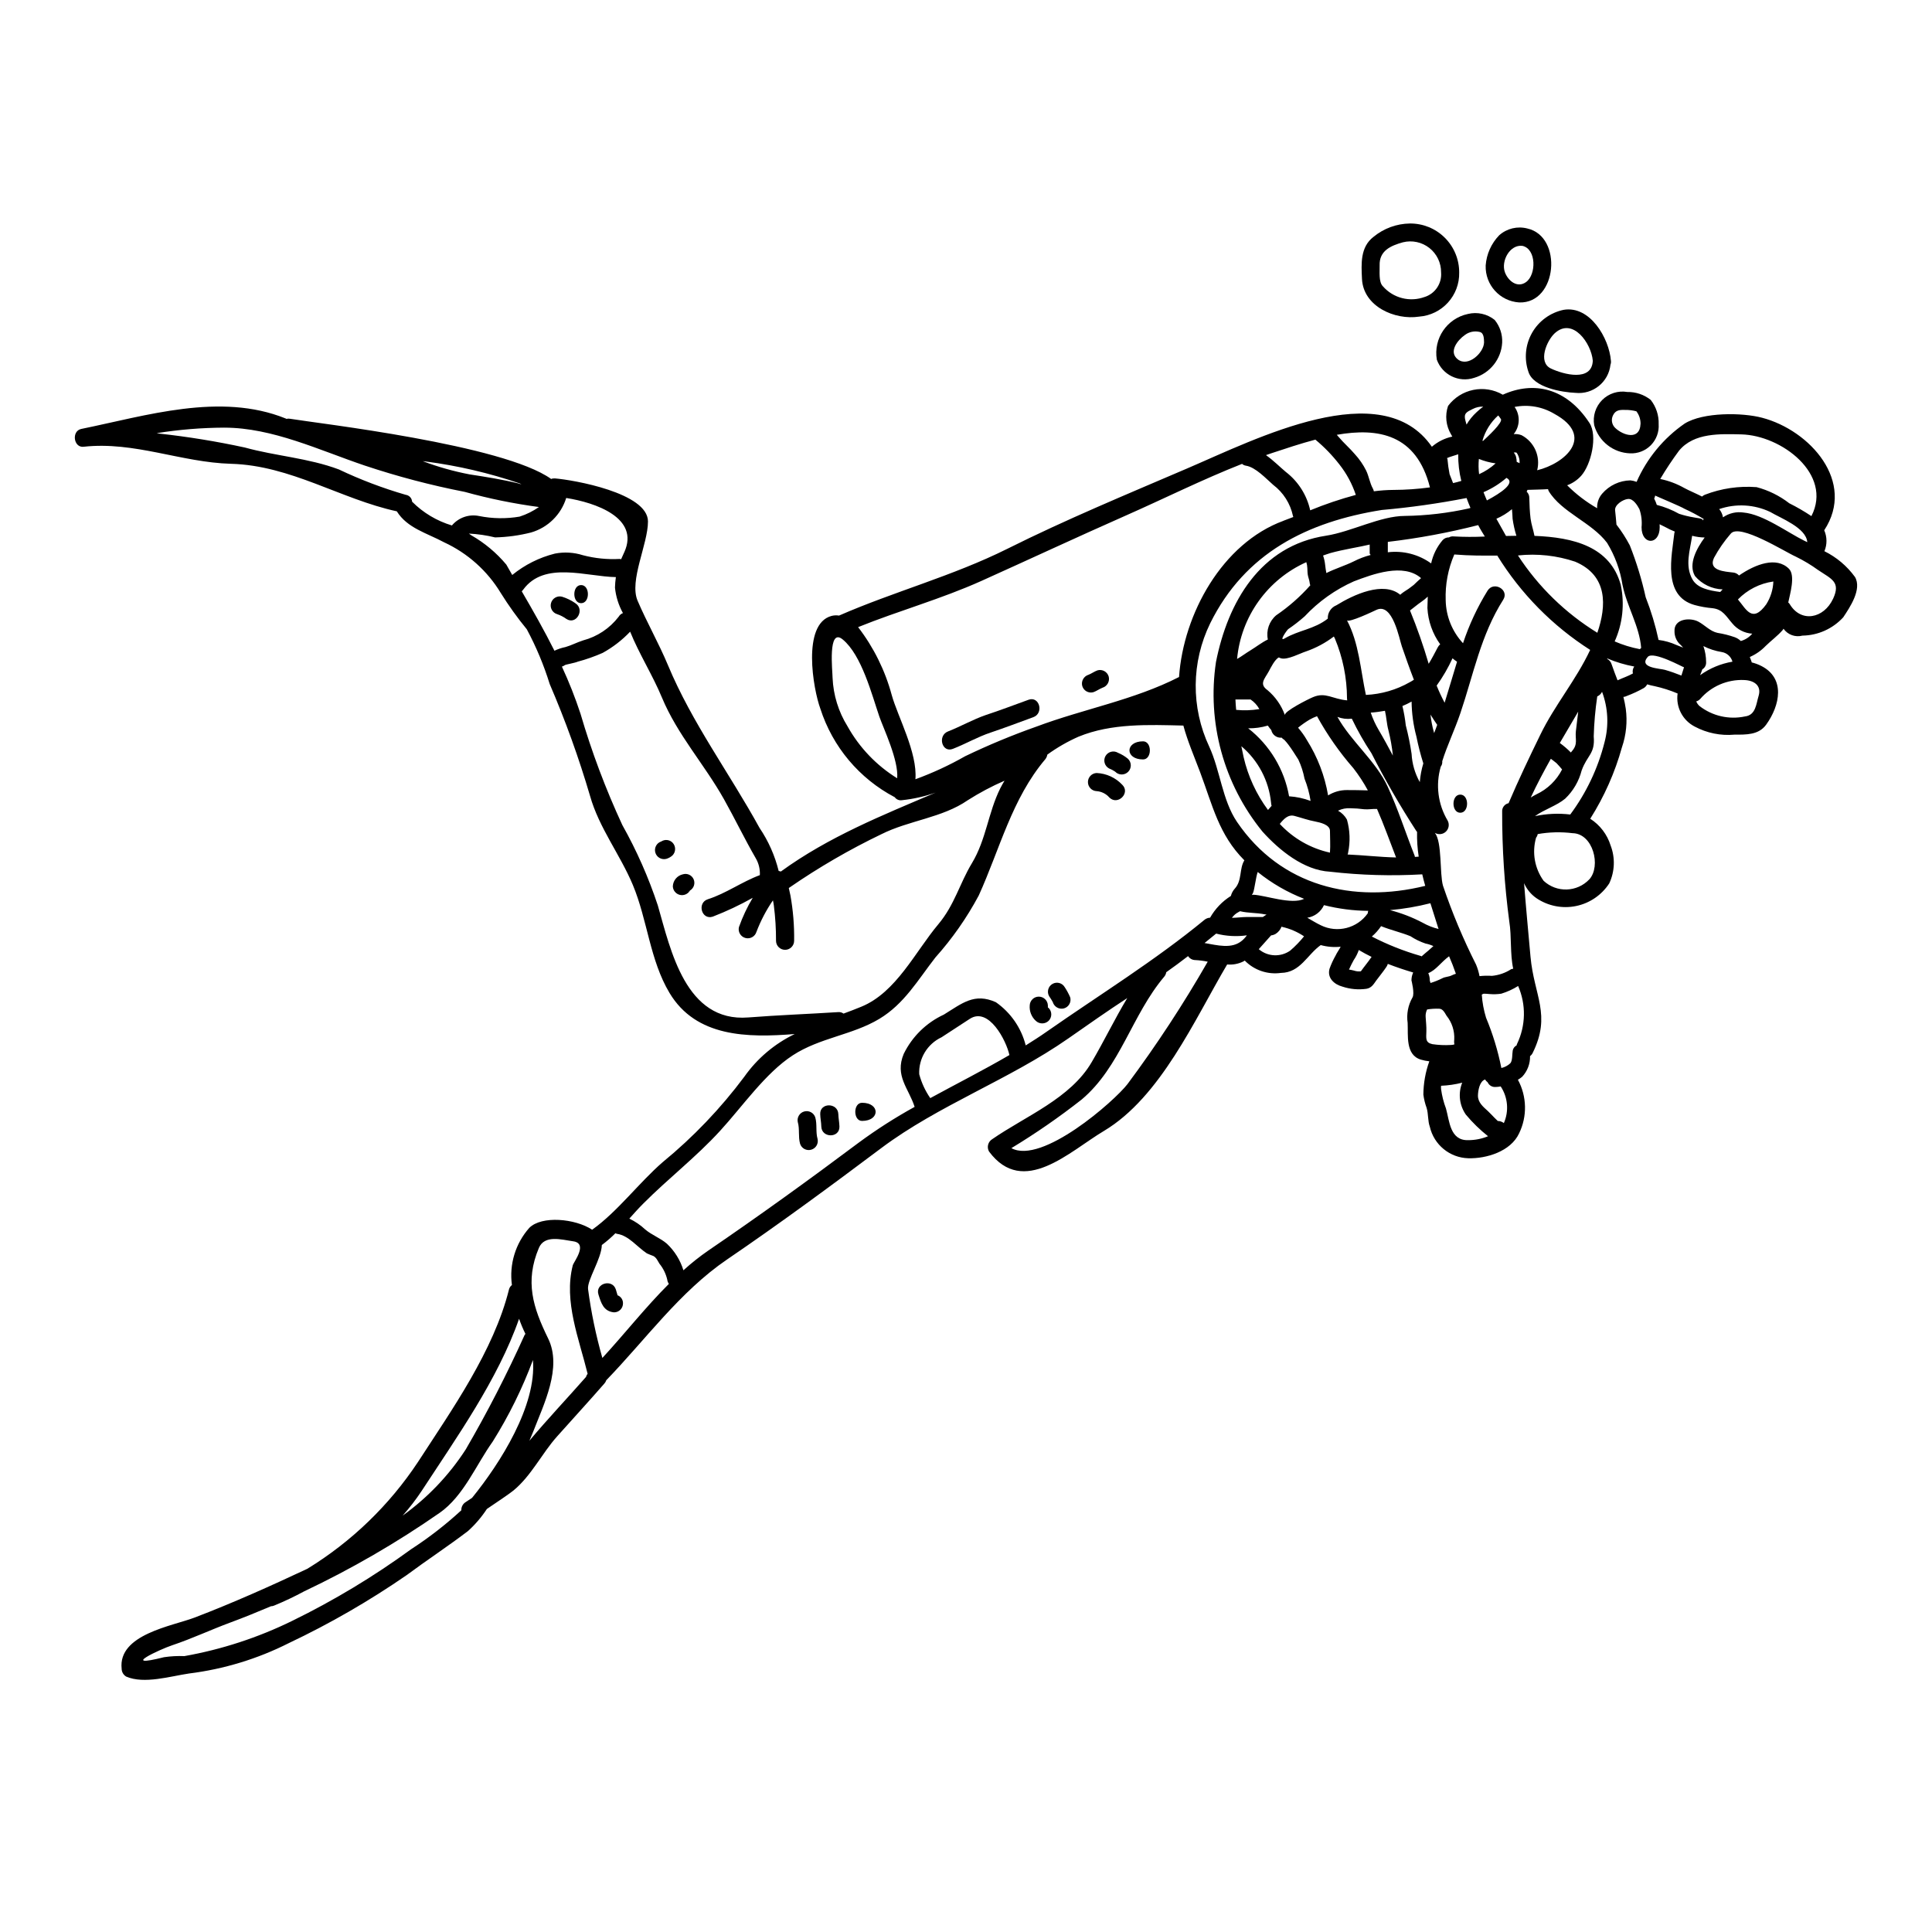
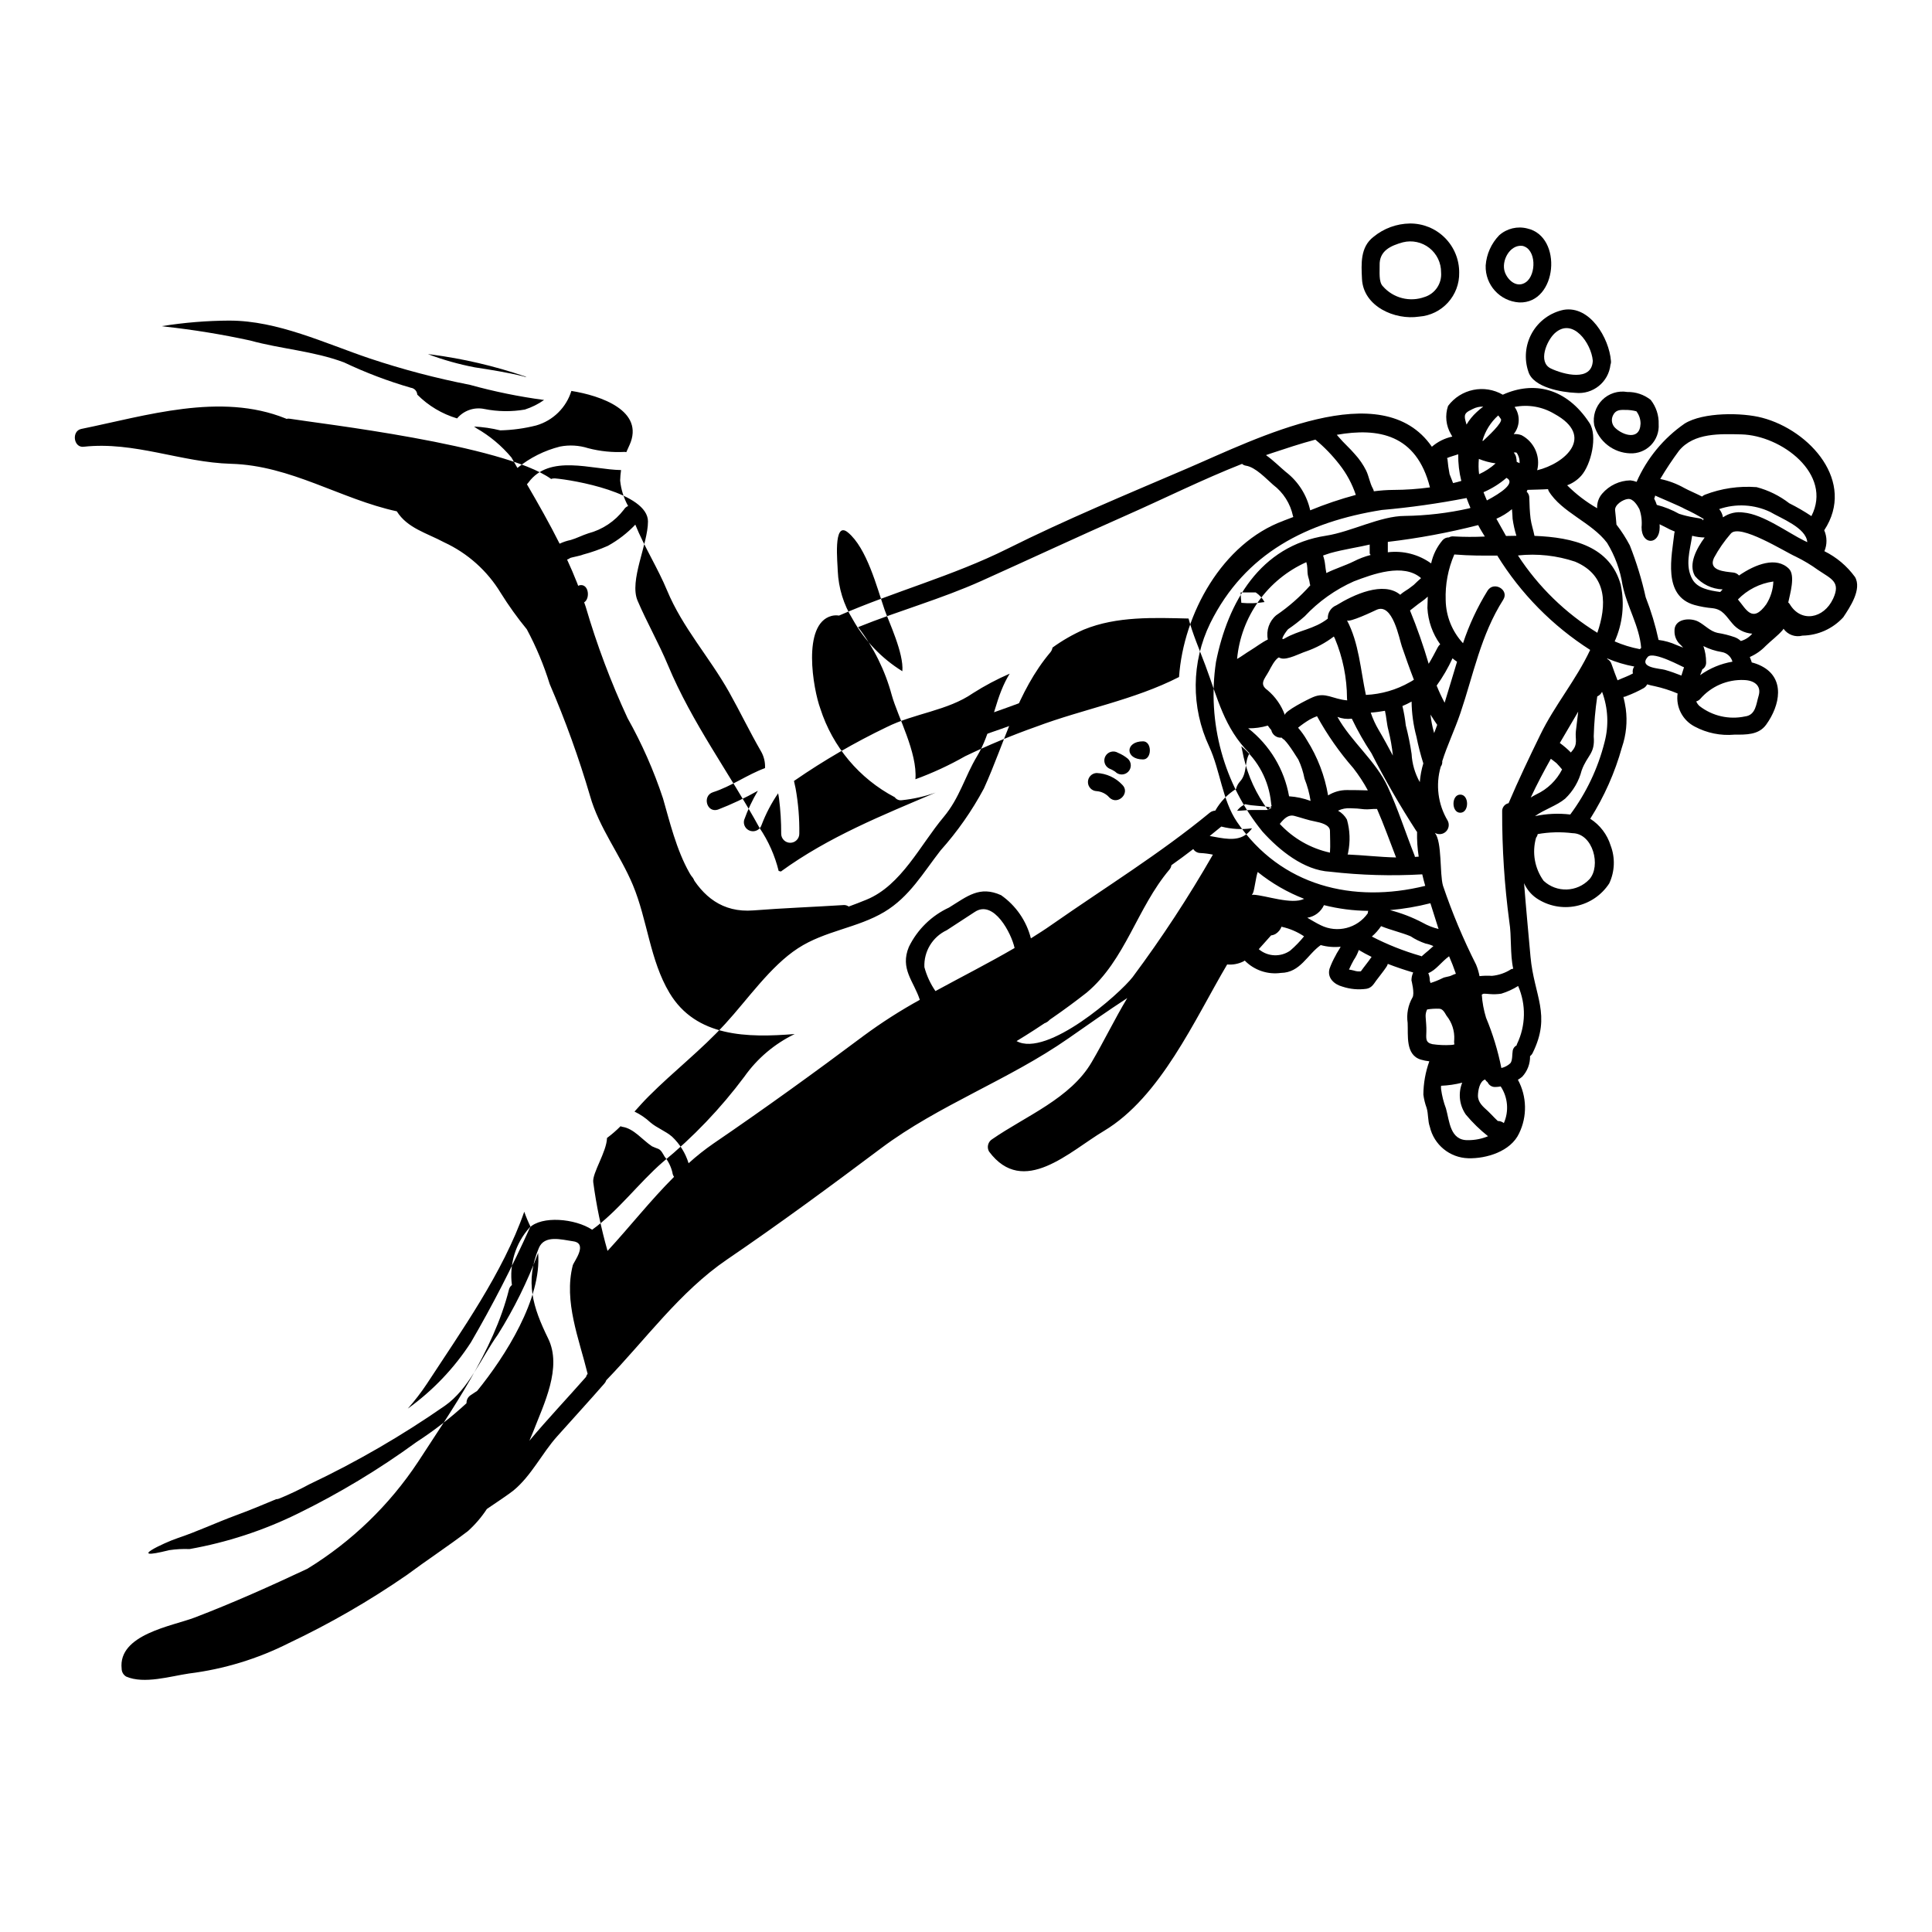
<svg xmlns="http://www.w3.org/2000/svg" fill="#000000" width="800px" height="800px" version="1.1" viewBox="144 144 512 512">
  <g>
-     <path d="m284.3 525.8c4.852-5.789 10.094-11.316 14.992-16.891 0.078-0.305 0.227-0.594 0.434-0.836-2.258-9.25-6.367-19.168-3.938-28.734 0.238-0.938 4.176-5.836 0.07-6.387-3.027-0.434-7.566-1.777-9.055 1.777-3.746 8.883-1.574 15.742 2.453 23.969 3.793 7.711-1.152 17.438-3.988 24.797-0.32 0.766-0.633 1.535-0.969 2.305zm243.35-164.32c0.508 0.961 0.32 2.148-0.469 2.902-0.785 0.754-1.977 0.891-2.918 0.34 1.945 2.453 1.223 10.715 2.137 13.98 2.426 7.168 5.356 14.156 8.766 20.91 0.414 0.988 0.723 2.019 0.918 3.074 1.09-0.121 2.191-0.148 3.285-0.074 1.824-0.168 3.582-0.777 5.117-1.777 0.176-0.051 0.352-0.09 0.531-0.121-0.867-3.918-0.395-8.551-1.035-12.465-1.289-9.668-1.922-19.41-1.895-29.164-0.066-1.062 0.66-2.012 1.703-2.231 2.621-6.152 5.457-12.082 8.406-18.137 3.797-7.828 9.465-14.484 13.215-22.484-9.984-6.375-18.402-14.922-24.621-25.004-3.769 0.023-7.16 0.051-11.387-0.289v0.004c-1.652 3.82-2.434 7.965-2.281 12.129 0.078 4.231 1.711 8.285 4.59 11.387 1.621-4.883 3.805-9.559 6.508-13.934 1.656-2.617 5.812-0.215 4.152 2.402-5.957 9.367-7.871 19.77-11.359 30.074-1.539 4.516-3.543 8.66-4.805 12.73 0.059 0.512-0.082 1.027-0.395 1.438-1.406 4.816-0.742 10.004 1.836 14.309zm107.93-64.598c1.922 3.285-1.371 8.094-3.102 10.711-2.781 3.035-6.691 4.793-10.809 4.852-1.891 0.504-3.894-0.223-5.019-1.824-0.055 0.105-0.121 0.211-0.191 0.309-1.348 1.574-3.074 2.812-4.539 4.254-1.195 1.246-2.625 2.238-4.203 2.93 0.117 0.34 0.266 0.695 0.395 1.035h-0.004c0.062 0.121 0.098 0.258 0.102 0.395 0.898 0.219 1.77 0.539 2.594 0.961 6.34 3.242 4.973 10.379 1.246 15.543-1.992 2.754-5.305 2.641-8.406 2.641-3.641 0.328-7.297-0.414-10.523-2.137-3.223-1.66-5.043-5.18-4.535-8.77-1.973-0.836-4.012-1.484-6.102-1.945-0.664-0.121-1.324-0.281-1.969-0.48-0.195 0.406-0.504 0.746-0.887 0.984-1.441 0.809-2.945 1.508-4.492 2.09-0.285 0.148-0.598 0.238-0.914 0.266 0.262 1.027 0.473 2.07 0.625 3.125 0.461 3.434 0.117 6.926-1.008 10.203-1.859 6.695-4.695 13.082-8.406 18.953 2.578 1.652 4.492 4.16 5.402 7.086 1.246 3.254 1.113 6.879-0.359 10.035-2.016 3.106-5.191 5.273-8.82 6.012-3.625 0.742-7.398-0.008-10.469-2.074-1.445-0.996-2.586-2.379-3.289-3.988 0.504 6.512 1.129 13.043 1.703 19.484 0.938 10.375 5.574 15.371 0.578 25.508-0.16 0.332-0.398 0.621-0.695 0.84 0.043 2.027-0.707 3.992-2.09 5.477-0.355 0.293-0.734 0.555-1.129 0.789 2.391 4.414 2.508 9.707 0.309 14.219-2.231 4.777-8.66 6.723-13.473 6.582-4.902-0.137-9.094-3.578-10.184-8.359-0.551-1.488-0.359-3.387-0.84-4.973-0.422-1.145-0.711-2.332-0.867-3.539 0.023-3.008 0.559-5.988 1.574-8.82-0.766-0.082-1.52-0.234-2.258-0.453-4.129-1.27-3.312-6.465-3.484-9.727-0.336-2.324 0.113-4.691 1.277-6.727 0.645-1.035-0.266-4.539-0.266-4.539 0-0.723 0.156-1.434 0.457-2.09-2.211-0.648-4.496-1.422-6.727-2.281-0.074 0.281-0.195 0.547-0.363 0.785-0.84 1.27-1.801 2.402-2.688 3.606-0.719 1.008-1.25 1.969-2.594 2.207-2.148 0.305-4.336 0.105-6.391-0.578-2.137-0.574-4.082-2.277-3.41-4.723 0.441-1.227 0.988-2.41 1.633-3.543 0.312-0.719 0.938-1.512 1.32-2.305-1.773 0.188-3.566 0.039-5.281-0.434-3.578 2.523-5.402 7.305-10.543 7.375h-0.004c-3.531 0.496-7.09-0.715-9.582-3.266-0.145 0.07-0.266 0.168-0.395 0.238-1.328 0.652-2.805 0.922-4.273 0.789-8.602 14.562-17.633 35.141-32.668 44.125-9.055 5.379-21.352 17.652-30.434 5.453h-0.004c-0.652-1.152-0.27-2.613 0.867-3.293 8.816-6.102 20.754-10.785 26.348-20.418 3.316-5.644 6.102-11.457 9.418-16.961-5.262 3.438-10.496 7.113-15.613 10.691-15.711 10.969-34.367 17.672-49.562 29.055-13.449 10.09-26.996 20.074-40.906 29.543-12.535 8.555-21.594 21.254-31.992 31.996-0.102 0.312-0.262 0.598-0.48 0.844-3.992 4.586-8.406 9.391-12.539 14.027-4.059 4.539-6.82 10.422-11.574 14.34-0.789 0.672-4.637 3.289-7.043 4.898-1.414 2.16-3.102 4.133-5.019 5.859-5.297 4.035-10.887 7.695-16.246 11.676-9.906 6.836-20.352 12.863-31.23 18.016-8.277 4.18-17.219 6.902-26.422 8.047-4.926 0.719-11.891 2.883-16.668 0.82v-0.004c-0.734-0.43-1.191-1.215-1.203-2.066-1.008-9.129 13.426-11.312 19.332-13.57 10.188-3.894 20.035-8.312 29.859-12.922h0.004c11.738-7.188 21.758-16.859 29.355-28.34 9.027-13.91 20.031-29.426 24.09-45.656h-0.004c0.117-0.48 0.395-0.906 0.789-1.207-0.746-5.484 0.938-11.023 4.617-15.164 3.289-3.266 12.125-2.473 16.645 0.504 6.746-4.801 12.418-12.465 18.711-17.918 8.094-6.637 15.355-14.238 21.617-22.629 3.418-4.844 8.016-8.734 13.355-11.312-12.562 1.008-26.137 0.844-33.172-10.879-5.234-8.746-5.836-19.312-9.727-28.633-3.34-7.996-8.961-15.133-11.34-23.59-2.965-10.086-6.531-19.98-10.688-29.637-1.555-5.027-3.59-9.895-6.078-14.531-2.504-3.051-4.805-6.262-6.894-9.609-3.551-5.875-8.781-10.551-15.012-13.43-4.613-2.473-9.754-3.746-12.539-8.215-14.867-3.219-28.055-12.156-43.93-12.594-13.191-0.359-25.609-6.004-39.059-4.516-2.691 0.312-3.266-4.18-0.625-4.723 17.125-3.484 36.824-9.754 54.121-2.785 0.09 0.035 0.176 0.074 0.262 0.121 0.305-0.082 0.625-0.094 0.938-0.027 7.418 1.227 56.469 6.824 69.199 15.953 0.32-0.129 0.668-0.176 1.012-0.148 4.848 0.395 24.645 3.816 24.645 11.414 0 6.008-5.023 15.684-2.754 20.992 2.477 5.789 5.621 11.27 8.047 17.082 6.406 15.367 16.277 28.57 24.273 43.133 2.352 3.473 4.066 7.34 5.07 11.414 0.195 0.027 0.387 0.074 0.574 0.145 12.734-9.246 26.902-14.895 41.023-20.918-2.894 1.023-5.902 1.703-8.957 2.016-0.723 0.113-1.449-0.191-1.875-0.789-9.395-4.934-16.477-13.359-19.719-23.465-1.922-5.215-4.926-22.434 2.93-24.574 0.656-0.176 1.344-0.207 2.016-0.098 14.562-6.363 30.145-10.496 44.559-17.676 15.516-7.758 31.777-14.484 47.727-21.328 18.277-7.832 51.562-24.957 64.824-5.742l0.008-0.004c1.547-1.332 3.406-2.258 5.406-2.688-0.125-0.191-0.238-0.395-0.34-0.602-1.348-2.269-1.637-5.019-0.785-7.519 3.379-4.527 9.617-5.809 14.508-2.977 8.168-3.699 16.863-1.828 22.961 7.477 2.231 3.414 0.457 11.047-2.184 14.004-1.016 1.133-2.293 2-3.723 2.523 2.367 2.371 5.039 4.414 7.949 6.078-0.07-1.414 0.41-2.805 1.344-3.871 1.879-2.18 4.598-3.457 7.477-3.508 0.562 0.059 1.109 0.191 1.637 0.395 2.731-6.227 7.137-11.574 12.73-15.445 4.898-3.051 15.254-2.957 20.562-1.539 12.66 3.34 24.883 16.961 16.43 29.812 0.777 1.762 0.797 3.769 0.047 5.547 3.207 1.582 5.981 3.922 8.09 6.812zm-5.766 5.738c2.019-4.398-0.434-5.164-3.938-7.519v0.004c-1.891-1.375-3.902-2.582-6.004-3.606-2.715-1.18-14.957-8.957-17.223-6.051-1.703 1.961-3.188 4.102-4.422 6.387-1.609 3.434 2.859 3.625 5.117 3.894 0.586 0.062 1.125 0.344 1.512 0.785 4.398-3.027 9.922-5.094 13.238-1.777 1.777 1.777 0.238 6.797-0.145 8.746-0.027 0.051-0.043 0.105-0.051 0.164 0.172 0.148 0.316 0.316 0.434 0.508 2.949 4.891 8.98 3.859 11.477-1.523zm-5.766-21.855c5.695-11.098-7.945-21.402-18.59-21.648-5.551-0.121-12.516-0.48-16.477 4.297h-0.004c-1.793 2.418-3.461 4.93-4.996 7.523 2.242 0.461 4.398 1.27 6.391 2.398 1.18 0.648 2.953 1.371 4.68 2.254v0.004c0.223-0.199 0.477-0.363 0.75-0.48 4.363-1.684 9.047-2.371 13.711-2.016 3.144 0.824 6.09 2.281 8.66 4.273 2.027 1.012 3.988 2.148 5.871 3.406zm-1.773 6.582c0.215 0.094 0.457 0.211 0.672 0.336-0.27-3.84-7.086-6.363-9.84-8.023h-0.004c-4.231-2-9.074-2.266-13.5-0.746 0.527 0.625 0.875 1.379 1.008 2.184 1.586-1.105 3.539-1.562 5.449-1.27 5.211 0.469 11.621 5.269 16.211 7.531zm-8.312 10.762-0.004-0.004c-3.574 0.496-6.879 2.172-9.391 4.758 2.16 2.5 3.769 6.465 7.519 1.273h-0.004c1.148-1.805 1.793-3.883 1.875-6.019zm-3.914 30.309c0.84-2.785-1.273-4.133-3.867-4.203l-0.004-0.004c-4.445-0.18-8.727 1.676-11.629 5.047-0.281 0.297-0.637 0.512-1.031 0.621 0.195 0.465 0.492 0.887 0.867 1.227 3.414 2.652 7.828 3.66 12.055 2.758 2.883-0.34 2.957-3.344 3.606-5.434zm-4.637-14.562-0.004-0.004c1.152-0.336 2.18-1.004 2.953-1.922-2.051-0.133-3.953-1.105-5.258-2.691-1.656-1.875-2.5-3.746-5.262-4.059-1.609-0.137-3.199-0.418-4.758-0.844-8.578-2.402-6.031-12.988-5.356-19.121 0.023-0.117 0.098-0.211 0.121-0.336-0.434-0.168-0.867-0.363-1.324-0.574-0.336-0.168-1.633-0.867-2.715-1.371v0.004c0.023 0.262 0.035 0.523 0.027 0.789 0 4.805-4.805 4.805-4.805 0 0.156-1.625-0.043-3.262-0.574-4.805-0.531-0.984-1.633-2.832-3.027-2.691-1.395 0.141-3.543 1.574-3.414 2.981 0.117 1.297 0.289 2.547 0.363 3.816 1.344 1.73 2.527 3.574 3.543 5.512 1.762 4.461 3.168 9.055 4.203 13.738 1.441 3.676 2.582 7.457 3.41 11.312 1.645 0.207 3.25 0.66 4.758 1.348 0.574 0.215 1.18 0.457 1.75 0.691-0.332-0.398-0.695-0.773-1.078-1.125-0.785-0.879-1.215-2.016-1.203-3.195-0.188-3.363 4.133-3.723 6.316-2.57 1.684 0.891 3.172 2.594 5.094 2.981 1.555 0.25 3.082 0.633 4.566 1.152 0.586 0.219 1.121 0.551 1.574 0.984 0.047 0.02 0.07-0.004 0.094-0.004zm-2.281 5.512-0.004-0.004c-0.367-1.348-1.484-2.352-2.859-2.57-1.688-0.27-3.324-0.801-4.852-1.578 0.473 1.371 0.719 2.805 0.719 4.254 0.055 0.777-0.332 1.523-1.008 1.918-0.145 0.48-0.363 0.984-0.578 1.539 2.547-1.832 5.481-3.055 8.578-3.578zm-3.266-18.473c0.191-0.211 0.434-0.457 0.648-0.695l-0.004-0.008c-2.836-0.09-5.496-1.375-7.324-3.539-1.852-3.148 0.477-7.371 2.566-10.207-1.121-0.023-2.234-0.176-3.316-0.457-0.574 3.965-1.969 7.871 0.074 11.551 1.32 2.356 4.492 2.957 7.348 3.34zm-4.586-18.926-0.004-0.004c0.059-0.148 0.129-0.293 0.211-0.434-1.629-1-3.324-1.902-5.066-2.691-0.867-0.574-7.785-3.457-7.785-3.508-0.043 0.277-0.133 0.543-0.262 0.789 0.277 0.539 0.512 1.102 0.695 1.68 2.062 0.527 4.047 1.32 5.902 2.363 1.289 0.418 2.602 0.738 3.938 0.957 0.512 0.16 2.508 0.184 2.367 0.832zm-5.695 41.074c0.215-0.719 0.457-1.465 0.695-2.207-0.047 0.117-8.121-4.422-9.609-2.754-2.547 2.934 3.242 3.051 4.566 3.438 1.484 0.426 2.926 0.949 4.344 1.508zm-11.02-6.992c0.121-0.141 0.238-0.238 0.363-0.359-0.48-5.812-3.769-10.93-4.926-16.598l-0.008-0.004c-0.613-3.981-2.008-7.801-4.109-11.238-4.109-5.434-12.055-8.074-15.469-13.719h0.004c-0.078-0.16-0.137-0.328-0.172-0.504-1.824 0.121-3.672 0.121-5.453 0.191h0.004c-0.059 0.168-0.133 0.328-0.219 0.48 0.457 0.422 0.711 1.016 0.699 1.633 0.047 1.801 0.117 3.723 0.34 5.512 0.211 1.574 0.738 3.027 1.031 4.566 10.281 0.395 20.074 2.809 22.867 12.988h-0.004c1.07 5.039 0.508 10.289-1.609 14.984 2.144 0.926 4.379 1.617 6.672 2.051zm-1.828 6.414h-0.004c-0.152-0.633-0.02-1.301 0.359-1.828-2.445-0.453-4.84-1.168-7.133-2.137-0.023 0.035-0.039 0.074-0.047 0.117 0.57 0.289 1 0.801 1.18 1.418 0.555 1.609 1.082 2.981 1.574 4.254 1.398-0.641 2.789-1.094 4.086-1.82zm-7.527 18.266c1.184-4.426 0.957-9.109-0.648-13.402-0.262 0.547-0.715 0.98-1.273 1.223-0.523 3.512-0.836 7.047-0.934 10.594 0.395 4.66-1.703 4.898-3.195 9.027h-0.004c-0.727 2.856-2.242 5.445-4.371 7.481-2.277 1.898-5.512 2.832-7.996 4.633h-0.004c3.07-0.66 6.231-0.805 9.348-0.434 4.25-5.719 7.336-12.215 9.078-19.121zm-1.898-29.039c2.453-7.137 2.809-15.156-5.859-18.832v-0.004c-4.883-1.641-10.059-2.203-15.18-1.656 5.41 8.305 12.598 15.301 21.039 20.492zm-2.113 65.336c3.148-3.508 0.984-12.156-4.469-12.227h0.004c-3.07-0.379-6.18-0.301-9.227 0.242-0.062 0.352-0.211 0.684-0.434 0.961-1.117 3.91-0.383 8.113 1.996 11.414 3.461 3.231 8.883 3.051 12.129-0.395zm-3.578-39.25c0.211-1.727 0.434-3.461 0.621-5.188-1.633 2.785-3.266 5.551-4.875 8.309 1.047 0.758 2.027 1.602 2.934 2.523 0.082-0.09 0.152-0.184 0.215-0.285 1.754-1.926 0.863-3.25 1.105-5.363zm-3.652 10.137c-0.457-0.598-0.984-1.125-1.488-1.68-0.508-0.395-0.984-0.789-1.492-1.152-1.875 3.34-3.672 6.727-5.332 10.281v-0.004c0.492-0.312 0.996-0.602 1.516-0.859 2.938-1.379 5.328-3.699 6.797-6.59zm-6.602-79.293c7.371-1.777 15.469-8.984 4.539-14.957h-0.004c-3.16-1.887-6.906-2.539-10.52-1.824 1.543 2.184 1.445 5.129-0.238 7.207 0.707-0.066 1.422 0.031 2.09 0.285 3.356 1.773 5.062 5.609 4.133 9.289zm-4.66-1.875v0.004c0.051-0.824-0.133-1.641-0.527-2.363-0.293-0.48-0.238-0.508-0.789-0.48-0.07 0-0.164 0.023-0.238 0.023 0.277 0.312 0.484 0.68 0.602 1.078 0.109 0.457 0.176 0.926 0.191 1.395 0.281 0.129 0.543 0.223 0.762 0.348zm-0.672 153.9-0.004 0.004c2.324-4.832 2.43-10.438 0.289-15.352-1.395 0.871-2.894 1.559-4.469 2.039-1.016 0.152-2.047 0.184-3.074 0.098-0.395 0-1.539-0.191-1.777-0.023-0.098 0.07-0.199 0.125-0.312 0.164 0.137 2.082 0.516 4.137 1.129 6.129 1.793 4.297 3.152 8.762 4.059 13.328 0.883-0.199 1.699-0.629 2.363-1.246 0.625-0.672 0.484-2.523 0.648-3.387 0.117-0.59 0.5-1.098 1.035-1.371 0.012-0.133 0.051-0.262 0.105-0.383zm-2.93-134.61c0.887-0.023 1.797-0.047 2.754-0.047v0.004c-0.457-1.477-0.793-2.988-1.008-4.519-0.023-0.84-0.094-1.703-0.168-2.543-1.246 1.047-2.637 1.902-4.129 2.543 0.789 1.418 1.605 2.863 2.449 4.371l-0.004 0.004c0.027 0.059 0.062 0.117 0.105 0.168zm-5.07-9.414c3.676-1.949 7.758-4.66 5.188-5.984v0.004c-1.82 1.57-3.871 2.848-6.078 3.797 0.266 0.699 0.574 1.418 0.891 2.164zm4.492 165.02v0.004c1.402-3.172 1.09-6.84-0.828-9.73-0.461 0.09-0.93 0.137-1.398 0.148-0.879 0.051-1.699-0.445-2.062-1.25-0.277-0.195-0.508-0.449-0.672-0.742-1.465 0.477-1.875 2.93-1.898 4.297 0 1.801 1.371 2.93 2.641 4.082 0.625 0.578 1.152 1.18 1.75 1.777 0.293 0.289 0.578 0.574 0.867 0.844 0.582 0 1.145 0.195 1.602 0.551zm-5.512-180.78c1.059-1.008 5.379-4.926 4.723-5.836v0.004c-0.215-0.324-0.445-0.637-0.695-0.938-1.996 1.793-3.445 4.113-4.18 6.691zm-1.031 8.793v0.004c1.598-0.719 3.07-1.684 4.371-2.856-1.523-0.207-3.016-0.605-4.441-1.184-0.125 1.34-0.109 2.684 0.055 4.016zm1.129-17.898v0.008c-0.984-0.043-1.961 0.172-2.832 0.625-1.609 0.789-2.477 1.152-1.922 3.102 0.07 0.285 0.164 0.645 0.289 1.031h-0.004c0.719-1.227 1.617-2.336 2.668-3.293 0.586-0.551 1.16-1.035 1.785-1.488zm0.395 34.449c-0.578-0.938-1.227-1.969-1.777-3.051l-0.004 0.004c-7.871 2.012-15.871 3.496-23.941 4.445v2.754c4.062-0.496 8.164 0.559 11.48 2.953 0.484-2.269 1.523-4.383 3.027-6.148 0.422-0.488 1.039-0.762 1.68-0.742 0.371-0.219 0.801-0.312 1.227-0.266 2.766 0.156 5.539 0.168 8.309 0.031zm0.863 158.92-0.004 0.004c-2.16-1.711-4.141-3.637-5.906-5.754-1.723-2.477-2.086-5.656-0.961-8.457-1.832 0.465-3.707 0.742-5.598 0.82-0.035 0.305-0.035 0.609 0 0.914 0.238 1.75 0.672 3.465 1.297 5.117 0.941 3.293 1.035 8.531 5.902 8.383 1.809 0 3.598-0.355 5.266-1.047zm-5.019-166.41c0.113-0.031 0.227-0.074 0.332-0.121-0.359-0.863-0.719-1.727-1.031-2.617-7.434 1.449-14.938 2.508-22.48 3.172-19.719 3.148-36.211 11.359-45.445 30-5.043 10.301-5.144 22.332-0.27 32.715 2.91 6.297 3.438 14.145 7.352 19.938 11.629 17.102 30.867 21.648 49.891 16.957-0.289-1.008-0.551-2.016-0.789-3.051h0.004c-8.156 0.469-16.336 0.234-24.453-0.699-6.918-0.359-13.449-5.691-17.895-10.629l0.004 0.004c-10.262-12.582-14.738-28.91-12.324-44.965 3.148-15.809 11.676-30.797 29.184-33.457 6.652-1.035 14.41-5.238 20.859-5.238h0.004c5.738-0.078 11.457-0.75 17.059-2.008zm-4.273-6.691c0.742-0.168 1.465-0.359 2.184-0.574-0.578-2.309-0.852-4.684-0.82-7.062-0.504 0.141-1.031 0.312-1.574 0.504-0.477 0.137-0.941 0.305-1.395 0.504 0.047 0.094 0.07 0.191 0.117 0.289h0.004c0.113 1.328 0.297 2.652 0.555 3.961 0.301 0.805 0.613 1.574 0.926 2.367zm1.055 47.344c-0.426-0.277-0.824-0.582-1.203-0.914-1.164 2.539-2.57 4.965-4.203 7.234 0.617 1.551 1.324 3.066 2.113 4.539 1.152-3.668 2.184-7.293 3.293-10.875zm-0.746 100.12c0.121-2.285-0.605-4.535-2.043-6.316-0.457-0.742-0.961-1.852-1.969-1.852v0.004c-1.059-0.047-2.125 0.02-3.172 0.191-0.309 0.605-0.445 1.289-0.395 1.969 0.074 1.27 0.238 2.57 0.191 3.84-0.047 1.852-0.312 2.981 1.609 3.391h0.004c1.621 0.238 3.262 0.309 4.898 0.211 0.309-0.012 0.617-0.059 0.914-0.141-0.086-0.426-0.098-0.863-0.039-1.297zm-0.719-16.98c0.371-0.184 0.754-0.336 1.152-0.453-0.555-1.633-1.152-3.148-1.801-4.637-2.16 1.574-3.484 3.699-5.512 4.469v-0.004c0.27 0.613 0.406 1.277 0.395 1.949 0.074 0.219 0.141 0.441 0.191 0.668 1.074-0.328 2.117-0.746 3.121-1.246 0.742-0.41 1.66-0.363 2.453-0.746zm-3.652-86.953c0.156-0.312 0.379-0.59 0.648-0.812-2.031-2.812-3.207-6.148-3.387-9.609 0.023-0.891 0.047-1.949 0.094-3.027-0.562 0.539-1.176 1.027-1.824 1.465-0.961 0.648-1.898 1.488-2.883 2.207 1.895 4.621 3.543 9.336 4.949 14.129 0.84-1.348 1.586-2.812 2.402-4.352zm0.215 74.629v0.004c-0.059-0.141-0.105-0.285-0.141-0.434-0.648-2.113-1.348-4.25-2.019-6.387v-0.004c-3.516 0.898-7.102 1.508-10.715 1.828 3.008 0.77 5.914 1.891 8.66 3.336 1.32 0.75 2.738 1.309 4.215 1.66zm-1.18-51.906c0.289-0.695 0.551-1.441 0.82-2.184-0.625-0.867-1.18-1.777-1.777-2.715h-0.004c0.172 1.559 0.469 3.102 0.891 4.613 0.035 0.09 0.059 0.188 0.074 0.285zm-1.512 57.625c0.434-0.395 0.863-0.789 1.32-1.18l-0.004-0.004c-0.656-0.305-1.352-0.531-2.066-0.668-1.414-0.473-2.762-1.129-4.008-1.949-2.402-0.984-5.258-1.633-7.781-2.664-0.695 1.023-1.52 1.949-2.453 2.754 4.121 2.129 8.441 3.844 12.898 5.125 0.121 0.035 0.238 0.078 0.355 0.125 0.016-0.047 0.043-0.09 0.078-0.125 0.535-0.457 1.086-0.957 1.664-1.414zm-2.281-44.625-0.004-0.004c0.137-1.684 0.449-3.352 0.938-4.969-0.734-2.328-1.344-4.691-1.824-7.086-0.812-3.035-1.246-6.156-1.285-9.297-0.789 0.43-1.574 0.84-2.43 1.18 0.406 1.688 0.703 3.394 0.891 5.117 0.652 2.492 1.164 5.016 1.539 7.562 0.141 2.633 0.887 5.195 2.176 7.492zm-1.301 19.812 1.012-0.07c-0.34-2.172-0.484-4.363-0.434-6.559-0.078-0.082-0.148-0.172-0.215-0.266-4.305-6.644-8.262-13.508-11.863-20.562-1.945-2.934-3.688-6-5.211-9.172h-0.074c-1.27 0.152-2.555-0.012-3.746-0.48 3.602 6.512 10.184 11.676 13.328 18.5 2.754 5.957 4.723 12.203 7.137 18.277 0.035 0.109 0.059 0.219 0.07 0.332zm-0.309-72.082c0.672-0.648 1.273-1.227 1.945-1.801-4.684-4.086-12.852-1.035-17.773 0.84v-0.004c-4.941 2.191-9.387 5.352-13.078 9.297-1.383 1.223-2.84 2.356-4.367 3.391-0.266 0.188-2.617 3.457-0.914 2.449 3.723-2.184 7.781-2.402 11.414-5.234v-0.004c-0.074-1.543 0.844-2.965 2.281-3.539 4.543-2.809 12.469-6.488 16.926-2.785l-0.004-0.004c0.293-0.273 0.605-0.523 0.938-0.746 0.918-0.559 1.801-1.18 2.633-1.859zm-1.031 25.773c0.371-0.195 0.73-0.414 1.078-0.648-1.18-3.027-2.231-6.055-3.195-8.84-0.691-1.996-2.426-11.676-6.723-9.68-0.504 0.238-7.398 3.543-7.832 2.754 3.195 6.004 3.606 13.16 5.023 19.789v0.004c4.094-0.188 8.09-1.344 11.648-3.379zm-4.348-50.949c3.238-0.012 6.469-0.238 9.68-0.672-3.578-14.121-13.715-15.855-24.691-13.934l0.504 0.578c1.348 1.609 2.957 2.981 4.297 4.566 1.188 1.297 2.191 2.754 2.981 4.328 0.742 1.539 0.961 3.312 1.801 4.805v0.004c0.121 0.215 0.199 0.449 0.242 0.691 1.719-0.23 3.453-0.352 5.188-0.367zm-0.145 70.406c-0.23-2.269-0.625-4.516-1.184-6.727-0.434-1.535-0.527-3.508-0.914-5.141-1.246 0.215-2.496 0.395-3.769 0.48 0.539 1.605 1.246 3.152 2.113 4.613 1.305 2.207 2.527 4.465 3.754 6.773zm0.844 26.996c-1.703-4.371-3.219-8.695-5.047-12.852-1.148-0.07-2.301 0.191-3.434 0.074-1.195-0.16-2.398-0.25-3.606-0.266-1.137-0.074-2.269 0.148-3.293 0.648 0.996 0.547 1.816 1.367 2.363 2.363 0.805 2.84 0.91 5.828 0.316 8.719-0.016 0.184-0.066 0.363-0.148 0.527 4.027 0.16 8.496 0.691 12.844 0.785zm-6.652 26.59h-0.004c0.051-0.082 0.105-0.164 0.168-0.238-1.18-0.578-2.305-1.18-3.387-1.828-0.324 0.945-0.777 1.844-1.344 2.668-0.457 0.82-0.867 1.656-1.246 2.5l0.023 0.023-0.004-0.004c0.438 0.066 0.867 0.156 1.297 0.266 0.586 0.203 1.211 0.27 1.824 0.191 0.867-1.223 1.828-2.352 2.668-3.578zm-0.098-106.75c-0.023-0.141-0.238-0.266-0.238-0.43v-2.332c-2.402 0.598-7.016 1.297-10.422 2.254-0.723 0.215-1.25 0.434-1.926 0.648l-0.004 0.008c0.285 0.824 0.469 1.68 0.555 2.547 0.07 0.695 0.188 1.395 0.312 2.09 2.363-1.18 4.996-1.969 7.277-3.098 1.414-0.723 2.902-1.289 4.441-1.684zm-0.746 94.957c0.004-0.223 0.043-0.441 0.117-0.648-3.957-0.035-7.894-0.543-11.73-1.516-0.816 1.789-2.477 3.043-4.418 3.34 1.18 0.672 2.363 1.418 3.582 1.996 4.363 2.152 9.645 0.805 12.449-3.172zm0.023-32.57c-1.117-2.066-2.402-4.031-3.844-5.887-3.695-4.231-6.926-8.852-9.633-13.777-0.699 0.254-1.375 0.566-2.016 0.938-1.051 0.633-2.055 1.34-3.004 2.113 0.895 1.027 1.688 2.137 2.363 3.32 2.809 4.457 4.711 9.43 5.594 14.625 1.5-0.938 3.231-1.43 4.996-1.418 1.82 0.012 3.691 0.012 5.543 0.086zm-5.477-23.852c0-0.188-0.051-0.359-0.051-0.527v-0.004c-0.02-5.449-1.113-10.848-3.215-15.875l-0.27-0.527c-2.238 1.703-4.734 3.039-7.394 3.961-1.465 0.457-4.898 2.305-6.582 1.828-0.207-0.055-0.41-0.137-0.602-0.242-1.078 0.527-2.16 2.754-2.641 3.648-1.129 2.066-2.664 3.391-0.363 5.023 2.098 1.766 3.688 4.051 4.613 6.629-0.289-1.008 6.269-4.297 7.445-4.777 3.34-1.418 5.121 0.504 9.059 0.859zm2.281-54.453 0.004-0.004c-0.969-2.91-2.434-5.633-4.332-8.047-1.879-2.426-4.023-4.641-6.387-6.602-4.016 1.059-7.996 2.402-11.699 3.625-0.457 0.145-0.938 0.34-1.395 0.48 1.945 1.371 3.746 3.195 5.305 4.496l0.004-0.004c3.258 2.523 5.531 6.109 6.414 10.137 3.938-1.621 7.977-2.984 12.09-4.086zm-6.848 94.762c0.145-1.969 0-3.797 0-5.719 0-1.633-2.477-2.211-3.938-2.5-1.852-0.336-3.602-0.984-5.43-1.465-1.703-0.48-2.859 0.789-3.938 2.113h0.008c3.559 3.84 8.211 6.5 13.328 7.613-0.008-0.023-0.031-0.023-0.031-0.047zm-5.211-70.816c-0.098-0.211-0.152-0.438-0.168-0.672-0.07-0.695-0.395-1.418-0.504-2.137-0.094-0.602-0.07-1.18-0.117-1.777v-0.004c-0.02-0.52-0.109-1.035-0.266-1.535-5.059 2.266-9.422 5.836-12.648 10.344-3.223 4.508-5.191 9.789-5.703 15.309 1.223-0.695 2.363-1.574 3.543-2.281 1.574-0.961 2.981-2.086 4.613-2.883h-0.004c-0.488-2.379 0.359-4.836 2.211-6.41 3.332-2.266 6.371-4.938 9.043-7.953zm0.074 57.145c-0.312-2.023-0.852-4.004-1.609-5.906-0.332-1.742-0.879-3.438-1.633-5.043-0.84-1.297-1.727-2.754-2.664-3.988-0.336-0.445-0.695-0.871-1.082-1.27-0.262-0.133-0.492-0.32-0.672-0.555-1.301 0.125-2.484-0.742-2.758-2.016-0.332-0.375-0.637-0.77-0.914-1.184-1.684 0.504-3.438 0.746-5.199 0.723 5.711 4.465 9.566 10.879 10.832 18.016 1.949 0.129 3.871 0.539 5.699 1.223zm-15.109 24.867c3.148 0.145 10.113 2.715 13.402 1.082-4.441-1.723-8.59-4.121-12.301-7.109-0.48 1.223-0.84 4.633-1.246 5.547-0.094 0.191-0.195 0.379-0.312 0.555 0.148-0.051 0.301-0.078 0.457-0.074zm9.797 14.727c1.301-1.125 2.5-2.367 3.582-3.707-1.754-1.176-3.707-2.023-5.766-2.492l-0.191-0.074-0.004-0.004c-0.301 0.797-0.852 1.473-1.574 1.926-0.367 0.211-0.777 0.348-1.203 0.395-1.125 1.203-2.137 2.453-3.262 3.652 2.394 2.039 5.875 2.168 8.418 0.32zm-1.898-113.83c0.891-0.336 1.754-0.672 2.644-1.008-0.027-0.098-0.098-0.145-0.098-0.238v-0.004c-0.695-3.305-2.562-6.246-5.258-8.281-1.852-1.609-4.637-4.66-7.184-5.066-0.391-0.051-0.758-0.219-1.055-0.484-10.449 4.109-20.73 9.25-30.867 13.719-12.781 5.644-25.438 11.551-38.145 17.27-10.715 4.828-21.98 7.926-32.738 12.273 4.129 5.363 7.16 11.488 8.918 18.023 1.574 5.672 6.844 15.254 6.269 22.293 4.559-1.664 8.969-3.703 13.184-6.106 6.152-2.957 12.461-5.578 18.895-7.852 12.488-4.684 25.867-7.039 37.785-13.137 1.156-16.746 11.461-35.434 27.648-41.391zm-4.078 76.637 0.961-1.102-0.004-0.004c-0.086-0.27-0.133-0.551-0.145-0.832-0.582-5.82-3.406-11.184-7.871-14.957 0.191 0.961 0.395 1.922 0.598 2.887v-0.004c1.168 5.066 3.367 9.832 6.461 14.012zm-1.371 28.367c0.312-0.215 0.648-0.434 0.984-0.648l-0.527-0.074c-2.16-0.43-4.348-0.289-6.488-0.816-0.137 0.098-0.281 0.176-0.434 0.242-0.688 0.359-1.277 0.879-1.727 1.516 1.371-0.027 2.785-0.215 3.746-0.215zm-0.914-55.105v0.004c-0.562-1.023-1.363-1.895-2.328-2.547h-4.012c0.047 0.914 0.094 1.852 0.191 2.754 2.051 0.199 4.117 0.129 6.148-0.207zm-4.609 61.375c0.492-0.414 0.93-0.891 1.297-1.418-2.719 0.383-5.488 0.23-8.145-0.457-1.055 0.867-2.062 1.684-3.074 2.5 3.414 0.586 7.207 1.656 9.922-0.625zm-1.887-13.812c1.969-2.16 1.129-5.258 2.523-7.477-6.773-6.797-8.383-14.434-11.723-23.344-1.68-4.445-3.336-8.266-4.445-12.371-9.129-0.215-19.023-0.648-27.742 2.93v-0.004c-2.93 1.293-5.719 2.894-8.312 4.777-0.066 0.441-0.25 0.855-0.527 1.207-8.863 10.473-12.035 23.777-17.656 36.148v-0.004c-3.16 5.906-7.016 11.414-11.48 16.406-4.66 5.984-8.238 12.301-14.891 16.289-7.137 4.273-15.742 4.973-22.891 9.633-7.277 4.723-13.332 13.547-19.262 20.008-6.367 6.965-13.695 12.594-20.32 19.242-1.301 1.297-2.523 2.664-3.746 4.035l-0.004-0.004c1.547 0.738 2.973 1.711 4.227 2.883 1.797 1.516 3.988 2.258 5.738 3.769 2.043 1.93 3.551 4.356 4.375 7.043 2.082-1.891 4.289-3.641 6.602-5.238 13.453-9.176 26.855-18.852 39.848-28.582l0.004-0.004c4.727-3.484 9.676-6.652 14.82-9.484-1.574-4.93-5.332-8.195-2.887-14.055h0.004c2.242-4.586 5.996-8.258 10.625-10.398 4.875-3.004 8.094-5.836 13.777-3.289v-0.004c3.93 2.746 6.742 6.812 7.922 11.457 1.879-1.18 3.75-2.363 5.574-3.652 14.168-9.895 28.562-18.734 41.844-29.664 0.414-0.324 0.918-0.508 1.441-0.527 1.328-2.348 3.223-4.328 5.508-5.762 0.188-0.73 0.547-1.406 1.055-1.965zm-7.18 19.387v-0.004c-1.094-0.23-2.203-0.375-3.316-0.43-0.77-0.008-1.488-0.402-1.898-1.055-1.898 1.465-3.816 2.883-5.785 4.273h-0.004c-0.062 0.434-0.246 0.844-0.531 1.18-8.582 10.133-11.633 23.945-21.891 32.566-5.941 4.664-12.156 8.965-18.617 12.875 8.074 4.422 27.266-12.418 30.797-17.004h-0.004c7.719-10.367 14.809-21.191 21.238-32.406zm-55.012-45.902c0.359-0.719 0.742-1.395 1.152-2.066-3.371 1.465-6.625 3.191-9.727 5.164-6.75 4.684-15.562 5.332-22.891 9.008h-0.004c-8.465 4.066-16.602 8.789-24.332 14.121l-0.215 0.145c0.168 0.668 0.316 1.367 0.434 1.969 0.711 3.965 1.039 7.984 0.98 12.012 0 1.324-1.074 2.398-2.398 2.398-1.328 0-2.402-1.074-2.402-2.398 0.012-3.125-0.18-6.242-0.574-9.34-0.059-0.461-0.141-0.918-0.242-1.371-1.781 2.602-3.25 5.406-4.371 8.355-0.379 1.246-1.68 1.961-2.934 1.617-1.258-0.344-2.012-1.625-1.703-2.887 0.961-2.703 2.184-5.301 3.652-7.758-3.406 1.914-6.949 3.582-10.594 4.992-2.981 0.961-4.227-3.676-1.297-4.613 4.824-1.535 9.082-4.66 13.777-6.387 0.086-1.582-0.301-3.152-1.105-4.516-2.957-5.117-5.512-10.449-8.406-15.613-5.285-9.391-12.301-17.008-16.453-26.973-2.406-5.812-6.055-11.578-8.406-17.414h-0.004c-2.125 2.234-4.578 4.133-7.281 5.621-2.137 0.941-4.348 1.723-6.606 2.324-0.668 0.316-3.191 0.746-3.41 0.914h0.004c-0.238 0.18-0.504 0.312-0.789 0.395 1.887 4.062 3.531 8.234 4.93 12.488 2.957 10.102 6.668 19.973 11.094 29.52 3.809 6.777 6.953 13.902 9.395 21.285 3.41 11.809 7.348 31.008 23.969 29.684 7.949-0.621 15.902-0.91 23.875-1.418 0.488-0.035 0.977 0.105 1.371 0.395 1.574-0.574 3.148-1.18 4.723-1.828 9.25-3.793 14.27-14.562 20.422-21.879 4.328-5.188 5.57-10.668 8.887-16.168 3.773-6.254 4.277-13.316 7.481-19.777zm2.449 70.645c-0.816-3.82-5.477-12.898-10.52-9.586-2.496 1.633-4.996 3.242-7.477 4.875h-0.004c-3.758 1.77-6.086 5.625-5.902 9.777 0.605 2.266 1.598 4.41 2.93 6.34 6.961-3.797 14.074-7.398 20.965-11.41zm-29.746-73.359c0.434-4.723-3.629-13.191-4.723-16.336-1.996-5.836-4.684-16.312-9.707-20.445-4.035-3.312-2.688 8.477-2.688 10.188v0.004c0.199 4.543 1.562 8.961 3.965 12.828 3.141 5.633 7.668 10.371 13.152 13.762zm-60.504 134c-0.238-0.344-0.387-0.738-0.434-1.156-0.363-1.539-1.066-2.973-2.066-4.203-0.434-0.695-0.82-1.656-1.633-2.043-0.578-0.215-1.152-0.43-1.703-0.691-2.5-1.637-4.805-4.723-7.871-5.168-0.164-0.027-0.316-0.082-0.457-0.164-1.121 1.129-2.328 2.172-3.602 3.121-0.098 3.676-3.918 9.273-3.652 11.676v-0.004c0.82 6.172 2.086 12.273 3.793 18.258 5.953-6.453 11.402-13.418 17.625-19.625zm-11.809-193.91c4.133-9.133-7.664-13.141-15.398-14.367l0.004-0.004c-1.367 4.426-4.871 7.867-9.324 9.152-3.117 0.789-6.316 1.227-9.531 1.301-2.277-0.559-4.602-0.895-6.941-1.012 0.223 0.141 0.441 0.293 0.648 0.457 3.523 2.016 6.664 4.641 9.27 7.758 0.531 0.938 1.059 1.852 1.574 2.754 3.309-2.699 7.172-4.633 11.312-5.668 2.469-0.477 5.023-0.328 7.422 0.434 3.172 0.832 6.457 1.164 9.73 0.984 0.133 0.012 0.266 0.035 0.395 0.07 0.273-0.578 0.543-1.207 0.828-1.852zm-1.488 17.098v-0.004c0.254-0.441 0.652-0.781 1.129-0.957-1.156-2.086-1.875-4.383-2.113-6.754 0.023-0.93 0.105-1.859 0.238-2.781-7.852-0.121-18.953-4.328-24.551 3.312v0.004c-0.117 0.16-0.25 0.312-0.391 0.453 3.051 5.234 5.981 10.398 8.66 15.742l-0.004 0.004c0.941-0.445 1.934-0.777 2.953-0.984 1.574-0.457 3.051-1.25 4.637-1.754 3.754-0.988 7.07-3.195 9.43-6.273zm-38.863 233.52c7.477-9.199 17.148-24.449 16.137-36.535-2.809 7.551-6.383 14.793-10.664 21.621-4.398 6.148-7.688 14.434-14.074 18.895v-0.004c-11.363 7.902-23.355 14.852-35.863 20.777-2.582 1.395-5.234 2.656-7.949 3.773-0.273 0.125-0.566 0.191-0.867 0.191-3.578 1.516-7.16 2.981-10.809 4.328-5.188 1.922-10.117 4.25-15.352 6.004-3.219 1.059-14.27 6.199-2.184 3.172 1.781-0.266 3.582-0.359 5.383-0.289 9.918-1.762 19.539-4.906 28.582-9.34 11.047-5.402 21.602-11.758 31.539-19.004 4.711-3.055 9.152-6.5 13.281-10.305-0.035-0.891 0.418-1.727 1.18-2.184 0.59-0.371 1.105-0.742 1.648-1.094zm13.93-43.164c0.07-0.121 0.168-0.191 0.215-0.289h0.004c-0.641-1.301-1.203-2.644-1.684-4.012-5.644 16.168-16.668 31.59-25.797 45.59-1.531 2.309-3.227 4.508-5.066 6.582 6.617-4.75 12.289-10.699 16.719-17.535 5.719-9.832 10.926-19.953 15.598-30.324zm-1.27-216.9c1.805-0.582 3.512-1.434 5.066-2.523-6.637-0.883-13.199-2.223-19.652-4.012-8.98-1.754-17.844-4.086-26.527-6.984-11.961-4.035-24.426-10.039-37.184-10.039v-0.004c-6.008 0.027-12.008 0.52-17.945 1.469 0.266 0.047 0.508 0.07 0.746 0.117h0.004c7.594 0.832 15.137 2.059 22.602 3.68 8.266 2.277 16.84 2.785 24.934 5.812 5.711 2.715 11.637 4.965 17.711 6.723 0.934 0.125 1.645 0.887 1.703 1.824 2.938 2.949 6.562 5.113 10.547 6.301 1.762-2.102 4.539-3.062 7.223-2.5 3.547 0.711 7.195 0.762 10.762 0.148zm0.395-8.574h-0.004c-0.156-0.062-0.309-0.137-0.453-0.219-8.055-2.746-16.363-4.684-24.797-5.785-0.289-0.023-0.574-0.074-0.863-0.098 4.031 1.523 8.184 2.695 12.418 3.504 4.227 0.648 8.66 1.348 12.801 2.363 0.277 0.125 0.586 0.172 0.871 0.246z" />
+     <path d="m284.3 525.8c4.852-5.789 10.094-11.316 14.992-16.891 0.078-0.305 0.227-0.594 0.434-0.836-2.258-9.25-6.367-19.168-3.938-28.734 0.238-0.938 4.176-5.836 0.07-6.387-3.027-0.434-7.566-1.777-9.055 1.777-3.746 8.883-1.574 15.742 2.453 23.969 3.793 7.711-1.152 17.438-3.988 24.797-0.32 0.766-0.633 1.535-0.969 2.305zm243.35-164.32c0.508 0.961 0.32 2.148-0.469 2.902-0.785 0.754-1.977 0.891-2.918 0.34 1.945 2.453 1.223 10.715 2.137 13.98 2.426 7.168 5.356 14.156 8.766 20.91 0.414 0.988 0.723 2.019 0.918 3.074 1.09-0.121 2.191-0.148 3.285-0.074 1.824-0.168 3.582-0.777 5.117-1.777 0.176-0.051 0.352-0.09 0.531-0.121-0.867-3.918-0.395-8.551-1.035-12.465-1.289-9.668-1.922-19.41-1.895-29.164-0.066-1.062 0.66-2.012 1.703-2.231 2.621-6.152 5.457-12.082 8.406-18.137 3.797-7.828 9.465-14.484 13.215-22.484-9.984-6.375-18.402-14.922-24.621-25.004-3.769 0.023-7.16 0.051-11.387-0.289v0.004c-1.652 3.82-2.434 7.965-2.281 12.129 0.078 4.231 1.711 8.285 4.59 11.387 1.621-4.883 3.805-9.559 6.508-13.934 1.656-2.617 5.812-0.215 4.152 2.402-5.957 9.367-7.871 19.77-11.359 30.074-1.539 4.516-3.543 8.66-4.805 12.73 0.059 0.512-0.082 1.027-0.395 1.438-1.406 4.816-0.742 10.004 1.836 14.309zm107.93-64.598c1.922 3.285-1.371 8.094-3.102 10.711-2.781 3.035-6.691 4.793-10.809 4.852-1.891 0.504-3.894-0.223-5.019-1.824-0.055 0.105-0.121 0.211-0.191 0.309-1.348 1.574-3.074 2.812-4.539 4.254-1.195 1.246-2.625 2.238-4.203 2.93 0.117 0.34 0.266 0.695 0.395 1.035h-0.004c0.062 0.121 0.098 0.258 0.102 0.395 0.898 0.219 1.77 0.539 2.594 0.961 6.34 3.242 4.973 10.379 1.246 15.543-1.992 2.754-5.305 2.641-8.406 2.641-3.641 0.328-7.297-0.414-10.523-2.137-3.223-1.66-5.043-5.18-4.535-8.77-1.973-0.836-4.012-1.484-6.102-1.945-0.664-0.121-1.324-0.281-1.969-0.48-0.195 0.406-0.504 0.746-0.887 0.984-1.441 0.809-2.945 1.508-4.492 2.09-0.285 0.148-0.598 0.238-0.914 0.266 0.262 1.027 0.473 2.07 0.625 3.125 0.461 3.434 0.117 6.926-1.008 10.203-1.859 6.695-4.695 13.082-8.406 18.953 2.578 1.652 4.492 4.16 5.402 7.086 1.246 3.254 1.113 6.879-0.359 10.035-2.016 3.106-5.191 5.273-8.82 6.012-3.625 0.742-7.398-0.008-10.469-2.074-1.445-0.996-2.586-2.379-3.289-3.988 0.504 6.512 1.129 13.043 1.703 19.484 0.938 10.375 5.574 15.371 0.578 25.508-0.16 0.332-0.398 0.621-0.695 0.84 0.043 2.027-0.707 3.992-2.09 5.477-0.355 0.293-0.734 0.555-1.129 0.789 2.391 4.414 2.508 9.707 0.309 14.219-2.231 4.777-8.66 6.723-13.473 6.582-4.902-0.137-9.094-3.578-10.184-8.359-0.551-1.488-0.359-3.387-0.84-4.973-0.422-1.145-0.711-2.332-0.867-3.539 0.023-3.008 0.559-5.988 1.574-8.82-0.766-0.082-1.52-0.234-2.258-0.453-4.129-1.27-3.312-6.465-3.484-9.727-0.336-2.324 0.113-4.691 1.277-6.727 0.645-1.035-0.266-4.539-0.266-4.539 0-0.723 0.156-1.434 0.457-2.09-2.211-0.648-4.496-1.422-6.727-2.281-0.074 0.281-0.195 0.547-0.363 0.785-0.84 1.27-1.801 2.402-2.688 3.606-0.719 1.008-1.25 1.969-2.594 2.207-2.148 0.305-4.336 0.105-6.391-0.578-2.137-0.574-4.082-2.277-3.41-4.723 0.441-1.227 0.988-2.41 1.633-3.543 0.312-0.719 0.938-1.512 1.32-2.305-1.773 0.188-3.566 0.039-5.281-0.434-3.578 2.523-5.402 7.305-10.543 7.375h-0.004c-3.531 0.496-7.09-0.715-9.582-3.266-0.145 0.07-0.266 0.168-0.395 0.238-1.328 0.652-2.805 0.922-4.273 0.789-8.602 14.562-17.633 35.141-32.668 44.125-9.055 5.379-21.352 17.652-30.434 5.453h-0.004c-0.652-1.152-0.27-2.613 0.867-3.293 8.816-6.102 20.754-10.785 26.348-20.418 3.316-5.644 6.102-11.457 9.418-16.961-5.262 3.438-10.496 7.113-15.613 10.691-15.711 10.969-34.367 17.672-49.562 29.055-13.449 10.09-26.996 20.074-40.906 29.543-12.535 8.555-21.594 21.254-31.992 31.996-0.102 0.312-0.262 0.598-0.48 0.844-3.992 4.586-8.406 9.391-12.539 14.027-4.059 4.539-6.82 10.422-11.574 14.34-0.789 0.672-4.637 3.289-7.043 4.898-1.414 2.16-3.102 4.133-5.019 5.859-5.297 4.035-10.887 7.695-16.246 11.676-9.906 6.836-20.352 12.863-31.23 18.016-8.277 4.18-17.219 6.902-26.422 8.047-4.926 0.719-11.891 2.883-16.668 0.82v-0.004c-0.734-0.43-1.191-1.215-1.203-2.066-1.008-9.129 13.426-11.312 19.332-13.57 10.188-3.894 20.035-8.312 29.859-12.922h0.004c11.738-7.188 21.758-16.859 29.355-28.34 9.027-13.91 20.031-29.426 24.09-45.656h-0.004c0.117-0.48 0.395-0.906 0.789-1.207-0.746-5.484 0.938-11.023 4.617-15.164 3.289-3.266 12.125-2.473 16.645 0.504 6.746-4.801 12.418-12.465 18.711-17.918 8.094-6.637 15.355-14.238 21.617-22.629 3.418-4.844 8.016-8.734 13.355-11.312-12.562 1.008-26.137 0.844-33.172-10.879-5.234-8.746-5.836-19.312-9.727-28.633-3.34-7.996-8.961-15.133-11.34-23.59-2.965-10.086-6.531-19.98-10.688-29.637-1.555-5.027-3.59-9.895-6.078-14.531-2.504-3.051-4.805-6.262-6.894-9.609-3.551-5.875-8.781-10.551-15.012-13.43-4.613-2.473-9.754-3.746-12.539-8.215-14.867-3.219-28.055-12.156-43.93-12.594-13.191-0.359-25.609-6.004-39.059-4.516-2.691 0.312-3.266-4.18-0.625-4.723 17.125-3.484 36.824-9.754 54.121-2.785 0.09 0.035 0.176 0.074 0.262 0.121 0.305-0.082 0.625-0.094 0.938-0.027 7.418 1.227 56.469 6.824 69.199 15.953 0.32-0.129 0.668-0.176 1.012-0.148 4.848 0.395 24.645 3.816 24.645 11.414 0 6.008-5.023 15.684-2.754 20.992 2.477 5.789 5.621 11.27 8.047 17.082 6.406 15.367 16.277 28.57 24.273 43.133 2.352 3.473 4.066 7.34 5.07 11.414 0.195 0.027 0.387 0.074 0.574 0.145 12.734-9.246 26.902-14.895 41.023-20.918-2.894 1.023-5.902 1.703-8.957 2.016-0.723 0.113-1.449-0.191-1.875-0.789-9.395-4.934-16.477-13.359-19.719-23.465-1.922-5.215-4.926-22.434 2.93-24.574 0.656-0.176 1.344-0.207 2.016-0.098 14.562-6.363 30.145-10.496 44.559-17.676 15.516-7.758 31.777-14.484 47.727-21.328 18.277-7.832 51.562-24.957 64.824-5.742l0.008-0.004c1.547-1.332 3.406-2.258 5.406-2.688-0.125-0.191-0.238-0.395-0.34-0.602-1.348-2.269-1.637-5.019-0.785-7.519 3.379-4.527 9.617-5.809 14.508-2.977 8.168-3.699 16.863-1.828 22.961 7.477 2.231 3.414 0.457 11.047-2.184 14.004-1.016 1.133-2.293 2-3.723 2.523 2.367 2.371 5.039 4.414 7.949 6.078-0.07-1.414 0.41-2.805 1.344-3.871 1.879-2.18 4.598-3.457 7.477-3.508 0.562 0.059 1.109 0.191 1.637 0.395 2.731-6.227 7.137-11.574 12.73-15.445 4.898-3.051 15.254-2.957 20.562-1.539 12.66 3.34 24.883 16.961 16.43 29.812 0.777 1.762 0.797 3.769 0.047 5.547 3.207 1.582 5.981 3.922 8.09 6.812zm-5.766 5.738c2.019-4.398-0.434-5.164-3.938-7.519v0.004c-1.891-1.375-3.902-2.582-6.004-3.606-2.715-1.18-14.957-8.957-17.223-6.051-1.703 1.961-3.188 4.102-4.422 6.387-1.609 3.434 2.859 3.625 5.117 3.894 0.586 0.062 1.125 0.344 1.512 0.785 4.398-3.027 9.922-5.094 13.238-1.777 1.777 1.777 0.238 6.797-0.145 8.746-0.027 0.051-0.043 0.105-0.051 0.164 0.172 0.148 0.316 0.316 0.434 0.508 2.949 4.891 8.98 3.859 11.477-1.523zm-5.766-21.855c5.695-11.098-7.945-21.402-18.59-21.648-5.551-0.121-12.516-0.48-16.477 4.297h-0.004c-1.793 2.418-3.461 4.93-4.996 7.523 2.242 0.461 4.398 1.27 6.391 2.398 1.18 0.648 2.953 1.371 4.68 2.254v0.004c0.223-0.199 0.477-0.363 0.75-0.48 4.363-1.684 9.047-2.371 13.711-2.016 3.144 0.824 6.09 2.281 8.66 4.273 2.027 1.012 3.988 2.148 5.871 3.406zm-1.773 6.582c0.215 0.094 0.457 0.211 0.672 0.336-0.27-3.84-7.086-6.363-9.84-8.023h-0.004c-4.231-2-9.074-2.266-13.5-0.746 0.527 0.625 0.875 1.379 1.008 2.184 1.586-1.105 3.539-1.562 5.449-1.27 5.211 0.469 11.621 5.269 16.211 7.531zm-8.312 10.762-0.004-0.004c-3.574 0.496-6.879 2.172-9.391 4.758 2.16 2.5 3.769 6.465 7.519 1.273h-0.004c1.148-1.805 1.793-3.883 1.875-6.019zm-3.914 30.309c0.84-2.785-1.273-4.133-3.867-4.203l-0.004-0.004c-4.445-0.18-8.727 1.676-11.629 5.047-0.281 0.297-0.637 0.512-1.031 0.621 0.195 0.465 0.492 0.887 0.867 1.227 3.414 2.652 7.828 3.66 12.055 2.758 2.883-0.34 2.957-3.344 3.606-5.434zm-4.637-14.562-0.004-0.004c1.152-0.336 2.18-1.004 2.953-1.922-2.051-0.133-3.953-1.105-5.258-2.691-1.656-1.875-2.5-3.746-5.262-4.059-1.609-0.137-3.199-0.418-4.758-0.844-8.578-2.402-6.031-12.988-5.356-19.121 0.023-0.117 0.098-0.211 0.121-0.336-0.434-0.168-0.867-0.363-1.324-0.574-0.336-0.168-1.633-0.867-2.715-1.371v0.004c0.023 0.262 0.035 0.523 0.027 0.789 0 4.805-4.805 4.805-4.805 0 0.156-1.625-0.043-3.262-0.574-4.805-0.531-0.984-1.633-2.832-3.027-2.691-1.395 0.141-3.543 1.574-3.414 2.981 0.117 1.297 0.289 2.547 0.363 3.816 1.344 1.73 2.527 3.574 3.543 5.512 1.762 4.461 3.168 9.055 4.203 13.738 1.441 3.676 2.582 7.457 3.41 11.312 1.645 0.207 3.25 0.66 4.758 1.348 0.574 0.215 1.18 0.457 1.75 0.691-0.332-0.398-0.695-0.773-1.078-1.125-0.785-0.879-1.215-2.016-1.203-3.195-0.188-3.363 4.133-3.723 6.316-2.57 1.684 0.891 3.172 2.594 5.094 2.981 1.555 0.25 3.082 0.633 4.566 1.152 0.586 0.219 1.121 0.551 1.574 0.984 0.047 0.02 0.07-0.004 0.094-0.004zm-2.281 5.512-0.004-0.004c-0.367-1.348-1.484-2.352-2.859-2.57-1.688-0.27-3.324-0.801-4.852-1.578 0.473 1.371 0.719 2.805 0.719 4.254 0.055 0.777-0.332 1.523-1.008 1.918-0.145 0.48-0.363 0.984-0.578 1.539 2.547-1.832 5.481-3.055 8.578-3.578zm-3.266-18.473c0.191-0.211 0.434-0.457 0.648-0.695l-0.004-0.008c-2.836-0.09-5.496-1.375-7.324-3.539-1.852-3.148 0.477-7.371 2.566-10.207-1.121-0.023-2.234-0.176-3.316-0.457-0.574 3.965-1.969 7.871 0.074 11.551 1.32 2.356 4.492 2.957 7.348 3.34zm-4.586-18.926-0.004-0.004c0.059-0.148 0.129-0.293 0.211-0.434-1.629-1-3.324-1.902-5.066-2.691-0.867-0.574-7.785-3.457-7.785-3.508-0.043 0.277-0.133 0.543-0.262 0.789 0.277 0.539 0.512 1.102 0.695 1.68 2.062 0.527 4.047 1.32 5.902 2.363 1.289 0.418 2.602 0.738 3.938 0.957 0.512 0.16 2.508 0.184 2.367 0.832zm-5.695 41.074c0.215-0.719 0.457-1.465 0.695-2.207-0.047 0.117-8.121-4.422-9.609-2.754-2.547 2.934 3.242 3.051 4.566 3.438 1.484 0.426 2.926 0.949 4.344 1.508zm-11.02-6.992c0.121-0.141 0.238-0.238 0.363-0.359-0.48-5.812-3.769-10.93-4.926-16.598l-0.008-0.004c-0.613-3.981-2.008-7.801-4.109-11.238-4.109-5.434-12.055-8.074-15.469-13.719h0.004c-0.078-0.16-0.137-0.328-0.172-0.504-1.824 0.121-3.672 0.121-5.453 0.191h0.004c-0.059 0.168-0.133 0.328-0.219 0.48 0.457 0.422 0.711 1.016 0.699 1.633 0.047 1.801 0.117 3.723 0.34 5.512 0.211 1.574 0.738 3.027 1.031 4.566 10.281 0.395 20.074 2.809 22.867 12.988h-0.004c1.07 5.039 0.508 10.289-1.609 14.984 2.144 0.926 4.379 1.617 6.672 2.051zm-1.828 6.414h-0.004c-0.152-0.633-0.02-1.301 0.359-1.828-2.445-0.453-4.84-1.168-7.133-2.137-0.023 0.035-0.039 0.074-0.047 0.117 0.57 0.289 1 0.801 1.18 1.418 0.555 1.609 1.082 2.981 1.574 4.254 1.398-0.641 2.789-1.094 4.086-1.82zm-7.527 18.266c1.184-4.426 0.957-9.109-0.648-13.402-0.262 0.547-0.715 0.98-1.273 1.223-0.523 3.512-0.836 7.047-0.934 10.594 0.395 4.66-1.703 4.898-3.195 9.027h-0.004c-0.727 2.856-2.242 5.445-4.371 7.481-2.277 1.898-5.512 2.832-7.996 4.633h-0.004c3.07-0.66 6.231-0.805 9.348-0.434 4.25-5.719 7.336-12.215 9.078-19.121zm-1.898-29.039c2.453-7.137 2.809-15.156-5.859-18.832v-0.004c-4.883-1.641-10.059-2.203-15.18-1.656 5.41 8.305 12.598 15.301 21.039 20.492zm-2.113 65.336c3.148-3.508 0.984-12.156-4.469-12.227h0.004c-3.07-0.379-6.18-0.301-9.227 0.242-0.062 0.352-0.211 0.684-0.434 0.961-1.117 3.91-0.383 8.113 1.996 11.414 3.461 3.231 8.883 3.051 12.129-0.395zm-3.578-39.25c0.211-1.727 0.434-3.461 0.621-5.188-1.633 2.785-3.266 5.551-4.875 8.309 1.047 0.758 2.027 1.602 2.934 2.523 0.082-0.09 0.152-0.184 0.215-0.285 1.754-1.926 0.863-3.25 1.105-5.363zm-3.652 10.137c-0.457-0.598-0.984-1.125-1.488-1.68-0.508-0.395-0.984-0.789-1.492-1.152-1.875 3.34-3.672 6.727-5.332 10.281v-0.004c0.492-0.312 0.996-0.602 1.516-0.859 2.938-1.379 5.328-3.699 6.797-6.59zm-6.602-79.293c7.371-1.777 15.469-8.984 4.539-14.957h-0.004c-3.16-1.887-6.906-2.539-10.52-1.824 1.543 2.184 1.445 5.129-0.238 7.207 0.707-0.066 1.422 0.031 2.09 0.285 3.356 1.773 5.062 5.609 4.133 9.289zm-4.66-1.875v0.004c0.051-0.824-0.133-1.641-0.527-2.363-0.293-0.48-0.238-0.508-0.789-0.48-0.07 0-0.164 0.023-0.238 0.023 0.277 0.312 0.484 0.68 0.602 1.078 0.109 0.457 0.176 0.926 0.191 1.395 0.281 0.129 0.543 0.223 0.762 0.348zm-0.672 153.9-0.004 0.004c2.324-4.832 2.43-10.438 0.289-15.352-1.395 0.871-2.894 1.559-4.469 2.039-1.016 0.152-2.047 0.184-3.074 0.098-0.395 0-1.539-0.191-1.777-0.023-0.098 0.07-0.199 0.125-0.312 0.164 0.137 2.082 0.516 4.137 1.129 6.129 1.793 4.297 3.152 8.762 4.059 13.328 0.883-0.199 1.699-0.629 2.363-1.246 0.625-0.672 0.484-2.523 0.648-3.387 0.117-0.59 0.5-1.098 1.035-1.371 0.012-0.133 0.051-0.262 0.105-0.383zm-2.93-134.61c0.887-0.023 1.797-0.047 2.754-0.047v0.004c-0.457-1.477-0.793-2.988-1.008-4.519-0.023-0.84-0.094-1.703-0.168-2.543-1.246 1.047-2.637 1.902-4.129 2.543 0.789 1.418 1.605 2.863 2.449 4.371l-0.004 0.004c0.027 0.059 0.062 0.117 0.105 0.168zm-5.07-9.414c3.676-1.949 7.758-4.66 5.188-5.984v0.004c-1.82 1.57-3.871 2.848-6.078 3.797 0.266 0.699 0.574 1.418 0.891 2.164zm4.492 165.02v0.004c1.402-3.172 1.09-6.84-0.828-9.73-0.461 0.09-0.93 0.137-1.398 0.148-0.879 0.051-1.699-0.445-2.062-1.25-0.277-0.195-0.508-0.449-0.672-0.742-1.465 0.477-1.875 2.93-1.898 4.297 0 1.801 1.371 2.93 2.641 4.082 0.625 0.578 1.152 1.18 1.75 1.777 0.293 0.289 0.578 0.574 0.867 0.844 0.582 0 1.145 0.195 1.602 0.551zm-5.512-180.78c1.059-1.008 5.379-4.926 4.723-5.836v0.004c-0.215-0.324-0.445-0.637-0.695-0.938-1.996 1.793-3.445 4.113-4.18 6.691zm-1.031 8.793v0.004c1.598-0.719 3.07-1.684 4.371-2.856-1.523-0.207-3.016-0.605-4.441-1.184-0.125 1.34-0.109 2.684 0.055 4.016zm1.129-17.898v0.008c-0.984-0.043-1.961 0.172-2.832 0.625-1.609 0.789-2.477 1.152-1.922 3.102 0.07 0.285 0.164 0.645 0.289 1.031h-0.004c0.719-1.227 1.617-2.336 2.668-3.293 0.586-0.551 1.16-1.035 1.785-1.488zm0.395 34.449c-0.578-0.938-1.227-1.969-1.777-3.051l-0.004 0.004c-7.871 2.012-15.871 3.496-23.941 4.445v2.754c4.062-0.496 8.164 0.559 11.48 2.953 0.484-2.269 1.523-4.383 3.027-6.148 0.422-0.488 1.039-0.762 1.68-0.742 0.371-0.219 0.801-0.312 1.227-0.266 2.766 0.156 5.539 0.168 8.309 0.031zm0.863 158.92-0.004 0.004c-2.16-1.711-4.141-3.637-5.906-5.754-1.723-2.477-2.086-5.656-0.961-8.457-1.832 0.465-3.707 0.742-5.598 0.82-0.035 0.305-0.035 0.609 0 0.914 0.238 1.75 0.672 3.465 1.297 5.117 0.941 3.293 1.035 8.531 5.902 8.383 1.809 0 3.598-0.355 5.266-1.047zm-5.019-166.41c0.113-0.031 0.227-0.074 0.332-0.121-0.359-0.863-0.719-1.727-1.031-2.617-7.434 1.449-14.938 2.508-22.48 3.172-19.719 3.148-36.211 11.359-45.445 30-5.043 10.301-5.144 22.332-0.27 32.715 2.91 6.297 3.438 14.145 7.352 19.938 11.629 17.102 30.867 21.648 49.891 16.957-0.289-1.008-0.551-2.016-0.789-3.051h0.004c-8.156 0.469-16.336 0.234-24.453-0.699-6.918-0.359-13.449-5.691-17.895-10.629l0.004 0.004c-10.262-12.582-14.738-28.91-12.324-44.965 3.148-15.809 11.676-30.797 29.184-33.457 6.652-1.035 14.41-5.238 20.859-5.238h0.004c5.738-0.078 11.457-0.75 17.059-2.008zm-4.273-6.691c0.742-0.168 1.465-0.359 2.184-0.574-0.578-2.309-0.852-4.684-0.82-7.062-0.504 0.141-1.031 0.312-1.574 0.504-0.477 0.137-0.941 0.305-1.395 0.504 0.047 0.094 0.07 0.191 0.117 0.289h0.004c0.113 1.328 0.297 2.652 0.555 3.961 0.301 0.805 0.613 1.574 0.926 2.367zm1.055 47.344c-0.426-0.277-0.824-0.582-1.203-0.914-1.164 2.539-2.57 4.965-4.203 7.234 0.617 1.551 1.324 3.066 2.113 4.539 1.152-3.668 2.184-7.293 3.293-10.875zm-0.746 100.12c0.121-2.285-0.605-4.535-2.043-6.316-0.457-0.742-0.961-1.852-1.969-1.852v0.004c-1.059-0.047-2.125 0.02-3.172 0.191-0.309 0.605-0.445 1.289-0.395 1.969 0.074 1.27 0.238 2.57 0.191 3.84-0.047 1.852-0.312 2.981 1.609 3.391h0.004c1.621 0.238 3.262 0.309 4.898 0.211 0.309-0.012 0.617-0.059 0.914-0.141-0.086-0.426-0.098-0.863-0.039-1.297zm-0.719-16.98c0.371-0.184 0.754-0.336 1.152-0.453-0.555-1.633-1.152-3.148-1.801-4.637-2.16 1.574-3.484 3.699-5.512 4.469v-0.004c0.27 0.613 0.406 1.277 0.395 1.949 0.074 0.219 0.141 0.441 0.191 0.668 1.074-0.328 2.117-0.746 3.121-1.246 0.742-0.41 1.66-0.363 2.453-0.746zm-3.652-86.953c0.156-0.312 0.379-0.59 0.648-0.812-2.031-2.812-3.207-6.148-3.387-9.609 0.023-0.891 0.047-1.949 0.094-3.027-0.562 0.539-1.176 1.027-1.824 1.465-0.961 0.648-1.898 1.488-2.883 2.207 1.895 4.621 3.543 9.336 4.949 14.129 0.84-1.348 1.586-2.812 2.402-4.352zm0.215 74.629v0.004c-0.059-0.141-0.105-0.285-0.141-0.434-0.648-2.113-1.348-4.25-2.019-6.387v-0.004c-3.516 0.898-7.102 1.508-10.715 1.828 3.008 0.77 5.914 1.891 8.66 3.336 1.32 0.75 2.738 1.309 4.215 1.66zm-1.18-51.906c0.289-0.695 0.551-1.441 0.82-2.184-0.625-0.867-1.18-1.777-1.777-2.715h-0.004c0.172 1.559 0.469 3.102 0.891 4.613 0.035 0.09 0.059 0.188 0.074 0.285zm-1.512 57.625c0.434-0.395 0.863-0.789 1.32-1.18l-0.004-0.004c-0.656-0.305-1.352-0.531-2.066-0.668-1.414-0.473-2.762-1.129-4.008-1.949-2.402-0.984-5.258-1.633-7.781-2.664-0.695 1.023-1.52 1.949-2.453 2.754 4.121 2.129 8.441 3.844 12.898 5.125 0.121 0.035 0.238 0.078 0.355 0.125 0.016-0.047 0.043-0.09 0.078-0.125 0.535-0.457 1.086-0.957 1.664-1.414zm-2.281-44.625-0.004-0.004c0.137-1.684 0.449-3.352 0.938-4.969-0.734-2.328-1.344-4.691-1.824-7.086-0.812-3.035-1.246-6.156-1.285-9.297-0.789 0.43-1.574 0.84-2.43 1.18 0.406 1.688 0.703 3.394 0.891 5.117 0.652 2.492 1.164 5.016 1.539 7.562 0.141 2.633 0.887 5.195 2.176 7.492zm-1.301 19.812 1.012-0.07c-0.34-2.172-0.484-4.363-0.434-6.559-0.078-0.082-0.148-0.172-0.215-0.266-4.305-6.644-8.262-13.508-11.863-20.562-1.945-2.934-3.688-6-5.211-9.172h-0.074c-1.27 0.152-2.555-0.012-3.746-0.48 3.602 6.512 10.184 11.676 13.328 18.5 2.754 5.957 4.723 12.203 7.137 18.277 0.035 0.109 0.059 0.219 0.07 0.332zm-0.309-72.082c0.672-0.648 1.273-1.227 1.945-1.801-4.684-4.086-12.852-1.035-17.773 0.84v-0.004c-4.941 2.191-9.387 5.352-13.078 9.297-1.383 1.223-2.84 2.356-4.367 3.391-0.266 0.188-2.617 3.457-0.914 2.449 3.723-2.184 7.781-2.402 11.414-5.234v-0.004c-0.074-1.543 0.844-2.965 2.281-3.539 4.543-2.809 12.469-6.488 16.926-2.785l-0.004-0.004c0.293-0.273 0.605-0.523 0.938-0.746 0.918-0.559 1.801-1.18 2.633-1.859zm-1.031 25.773c0.371-0.195 0.73-0.414 1.078-0.648-1.18-3.027-2.231-6.055-3.195-8.84-0.691-1.996-2.426-11.676-6.723-9.68-0.504 0.238-7.398 3.543-7.832 2.754 3.195 6.004 3.606 13.16 5.023 19.789v0.004c4.094-0.188 8.09-1.344 11.648-3.379zm-4.348-50.949c3.238-0.012 6.469-0.238 9.68-0.672-3.578-14.121-13.715-15.855-24.691-13.934l0.504 0.578c1.348 1.609 2.957 2.981 4.297 4.566 1.188 1.297 2.191 2.754 2.981 4.328 0.742 1.539 0.961 3.312 1.801 4.805v0.004c0.121 0.215 0.199 0.449 0.242 0.691 1.719-0.23 3.453-0.352 5.188-0.367zm-0.145 70.406c-0.23-2.269-0.625-4.516-1.184-6.727-0.434-1.535-0.527-3.508-0.914-5.141-1.246 0.215-2.496 0.395-3.769 0.48 0.539 1.605 1.246 3.152 2.113 4.613 1.305 2.207 2.527 4.465 3.754 6.773zm0.844 26.996c-1.703-4.371-3.219-8.695-5.047-12.852-1.148-0.07-2.301 0.191-3.434 0.074-1.195-0.16-2.398-0.25-3.606-0.266-1.137-0.074-2.269 0.148-3.293 0.648 0.996 0.547 1.816 1.367 2.363 2.363 0.805 2.84 0.91 5.828 0.316 8.719-0.016 0.184-0.066 0.363-0.148 0.527 4.027 0.16 8.496 0.691 12.844 0.785zm-6.652 26.59h-0.004c0.051-0.082 0.105-0.164 0.168-0.238-1.18-0.578-2.305-1.18-3.387-1.828-0.324 0.945-0.777 1.844-1.344 2.668-0.457 0.82-0.867 1.656-1.246 2.5l0.023 0.023-0.004-0.004c0.438 0.066 0.867 0.156 1.297 0.266 0.586 0.203 1.211 0.27 1.824 0.191 0.867-1.223 1.828-2.352 2.668-3.578zm-0.098-106.75c-0.023-0.141-0.238-0.266-0.238-0.43v-2.332c-2.402 0.598-7.016 1.297-10.422 2.254-0.723 0.215-1.25 0.434-1.926 0.648l-0.004 0.008c0.285 0.824 0.469 1.68 0.555 2.547 0.07 0.695 0.188 1.395 0.312 2.09 2.363-1.18 4.996-1.969 7.277-3.098 1.414-0.723 2.902-1.289 4.441-1.684zm-0.746 94.957c0.004-0.223 0.043-0.441 0.117-0.648-3.957-0.035-7.894-0.543-11.73-1.516-0.816 1.789-2.477 3.043-4.418 3.34 1.18 0.672 2.363 1.418 3.582 1.996 4.363 2.152 9.645 0.805 12.449-3.172zm0.023-32.57c-1.117-2.066-2.402-4.031-3.844-5.887-3.695-4.231-6.926-8.852-9.633-13.777-0.699 0.254-1.375 0.566-2.016 0.938-1.051 0.633-2.055 1.34-3.004 2.113 0.895 1.027 1.688 2.137 2.363 3.32 2.809 4.457 4.711 9.43 5.594 14.625 1.5-0.938 3.231-1.43 4.996-1.418 1.82 0.012 3.691 0.012 5.543 0.086zm-5.477-23.852c0-0.188-0.051-0.359-0.051-0.527v-0.004c-0.02-5.449-1.113-10.848-3.215-15.875l-0.27-0.527c-2.238 1.703-4.734 3.039-7.394 3.961-1.465 0.457-4.898 2.305-6.582 1.828-0.207-0.055-0.41-0.137-0.602-0.242-1.078 0.527-2.16 2.754-2.641 3.648-1.129 2.066-2.664 3.391-0.363 5.023 2.098 1.766 3.688 4.051 4.613 6.629-0.289-1.008 6.269-4.297 7.445-4.777 3.34-1.418 5.121 0.504 9.059 0.859zm2.281-54.453 0.004-0.004c-0.969-2.91-2.434-5.633-4.332-8.047-1.879-2.426-4.023-4.641-6.387-6.602-4.016 1.059-7.996 2.402-11.699 3.625-0.457 0.145-0.938 0.34-1.395 0.48 1.945 1.371 3.746 3.195 5.305 4.496l0.004-0.004c3.258 2.523 5.531 6.109 6.414 10.137 3.938-1.621 7.977-2.984 12.09-4.086zm-6.848 94.762c0.145-1.969 0-3.797 0-5.719 0-1.633-2.477-2.211-3.938-2.5-1.852-0.336-3.602-0.984-5.43-1.465-1.703-0.48-2.859 0.789-3.938 2.113h0.008c3.559 3.84 8.211 6.5 13.328 7.613-0.008-0.023-0.031-0.023-0.031-0.047zm-5.211-70.816c-0.098-0.211-0.152-0.438-0.168-0.672-0.07-0.695-0.395-1.418-0.504-2.137-0.094-0.602-0.07-1.18-0.117-1.777v-0.004c-0.02-0.52-0.109-1.035-0.266-1.535-5.059 2.266-9.422 5.836-12.648 10.344-3.223 4.508-5.191 9.789-5.703 15.309 1.223-0.695 2.363-1.574 3.543-2.281 1.574-0.961 2.981-2.086 4.613-2.883h-0.004c-0.488-2.379 0.359-4.836 2.211-6.41 3.332-2.266 6.371-4.938 9.043-7.953zm0.074 57.145c-0.312-2.023-0.852-4.004-1.609-5.906-0.332-1.742-0.879-3.438-1.633-5.043-0.84-1.297-1.727-2.754-2.664-3.988-0.336-0.445-0.695-0.871-1.082-1.27-0.262-0.133-0.492-0.32-0.672-0.555-1.301 0.125-2.484-0.742-2.758-2.016-0.332-0.375-0.637-0.77-0.914-1.184-1.684 0.504-3.438 0.746-5.199 0.723 5.711 4.465 9.566 10.879 10.832 18.016 1.949 0.129 3.871 0.539 5.699 1.223zm-15.109 24.867c3.148 0.145 10.113 2.715 13.402 1.082-4.441-1.723-8.59-4.121-12.301-7.109-0.48 1.223-0.84 4.633-1.246 5.547-0.094 0.191-0.195 0.379-0.312 0.555 0.148-0.051 0.301-0.078 0.457-0.074zm9.797 14.727c1.301-1.125 2.5-2.367 3.582-3.707-1.754-1.176-3.707-2.023-5.766-2.492l-0.191-0.074-0.004-0.004c-0.301 0.797-0.852 1.473-1.574 1.926-0.367 0.211-0.777 0.348-1.203 0.395-1.125 1.203-2.137 2.453-3.262 3.652 2.394 2.039 5.875 2.168 8.418 0.32zm-1.898-113.83c0.891-0.336 1.754-0.672 2.644-1.008-0.027-0.098-0.098-0.145-0.098-0.238v-0.004c-0.695-3.305-2.562-6.246-5.258-8.281-1.852-1.609-4.637-4.66-7.184-5.066-0.391-0.051-0.758-0.219-1.055-0.484-10.449 4.109-20.73 9.25-30.867 13.719-12.781 5.644-25.438 11.551-38.145 17.27-10.715 4.828-21.98 7.926-32.738 12.273 4.129 5.363 7.16 11.488 8.918 18.023 1.574 5.672 6.844 15.254 6.269 22.293 4.559-1.664 8.969-3.703 13.184-6.106 6.152-2.957 12.461-5.578 18.895-7.852 12.488-4.684 25.867-7.039 37.785-13.137 1.156-16.746 11.461-35.434 27.648-41.391zm-4.078 76.637 0.961-1.102-0.004-0.004c-0.086-0.27-0.133-0.551-0.145-0.832-0.582-5.82-3.406-11.184-7.871-14.957 0.191 0.961 0.395 1.922 0.598 2.887v-0.004c1.168 5.066 3.367 9.832 6.461 14.012zc0.312-0.215 0.648-0.434 0.984-0.648l-0.527-0.074c-2.16-0.43-4.348-0.289-6.488-0.816-0.137 0.098-0.281 0.176-0.434 0.242-0.688 0.359-1.277 0.879-1.727 1.516 1.371-0.027 2.785-0.215 3.746-0.215zm-0.914-55.105v0.004c-0.562-1.023-1.363-1.895-2.328-2.547h-4.012c0.047 0.914 0.094 1.852 0.191 2.754 2.051 0.199 4.117 0.129 6.148-0.207zm-4.609 61.375c0.492-0.414 0.93-0.891 1.297-1.418-2.719 0.383-5.488 0.23-8.145-0.457-1.055 0.867-2.062 1.684-3.074 2.5 3.414 0.586 7.207 1.656 9.922-0.625zm-1.887-13.812c1.969-2.16 1.129-5.258 2.523-7.477-6.773-6.797-8.383-14.434-11.723-23.344-1.68-4.445-3.336-8.266-4.445-12.371-9.129-0.215-19.023-0.648-27.742 2.93v-0.004c-2.93 1.293-5.719 2.894-8.312 4.777-0.066 0.441-0.25 0.855-0.527 1.207-8.863 10.473-12.035 23.777-17.656 36.148v-0.004c-3.16 5.906-7.016 11.414-11.48 16.406-4.66 5.984-8.238 12.301-14.891 16.289-7.137 4.273-15.742 4.973-22.891 9.633-7.277 4.723-13.332 13.547-19.262 20.008-6.367 6.965-13.695 12.594-20.32 19.242-1.301 1.297-2.523 2.664-3.746 4.035l-0.004-0.004c1.547 0.738 2.973 1.711 4.227 2.883 1.797 1.516 3.988 2.258 5.738 3.769 2.043 1.93 3.551 4.356 4.375 7.043 2.082-1.891 4.289-3.641 6.602-5.238 13.453-9.176 26.855-18.852 39.848-28.582l0.004-0.004c4.727-3.484 9.676-6.652 14.82-9.484-1.574-4.93-5.332-8.195-2.887-14.055h0.004c2.242-4.586 5.996-8.258 10.625-10.398 4.875-3.004 8.094-5.836 13.777-3.289v-0.004c3.93 2.746 6.742 6.812 7.922 11.457 1.879-1.18 3.75-2.363 5.574-3.652 14.168-9.895 28.562-18.734 41.844-29.664 0.414-0.324 0.918-0.508 1.441-0.527 1.328-2.348 3.223-4.328 5.508-5.762 0.188-0.73 0.547-1.406 1.055-1.965zm-7.18 19.387v-0.004c-1.094-0.23-2.203-0.375-3.316-0.43-0.77-0.008-1.488-0.402-1.898-1.055-1.898 1.465-3.816 2.883-5.785 4.273h-0.004c-0.062 0.434-0.246 0.844-0.531 1.18-8.582 10.133-11.633 23.945-21.891 32.566-5.941 4.664-12.156 8.965-18.617 12.875 8.074 4.422 27.266-12.418 30.797-17.004h-0.004c7.719-10.367 14.809-21.191 21.238-32.406zm-55.012-45.902c0.359-0.719 0.742-1.395 1.152-2.066-3.371 1.465-6.625 3.191-9.727 5.164-6.75 4.684-15.562 5.332-22.891 9.008h-0.004c-8.465 4.066-16.602 8.789-24.332 14.121l-0.215 0.145c0.168 0.668 0.316 1.367 0.434 1.969 0.711 3.965 1.039 7.984 0.98 12.012 0 1.324-1.074 2.398-2.398 2.398-1.328 0-2.402-1.074-2.402-2.398 0.012-3.125-0.18-6.242-0.574-9.34-0.059-0.461-0.141-0.918-0.242-1.371-1.781 2.602-3.25 5.406-4.371 8.355-0.379 1.246-1.68 1.961-2.934 1.617-1.258-0.344-2.012-1.625-1.703-2.887 0.961-2.703 2.184-5.301 3.652-7.758-3.406 1.914-6.949 3.582-10.594 4.992-2.981 0.961-4.227-3.676-1.297-4.613 4.824-1.535 9.082-4.66 13.777-6.387 0.086-1.582-0.301-3.152-1.105-4.516-2.957-5.117-5.512-10.449-8.406-15.613-5.285-9.391-12.301-17.008-16.453-26.973-2.406-5.812-6.055-11.578-8.406-17.414h-0.004c-2.125 2.234-4.578 4.133-7.281 5.621-2.137 0.941-4.348 1.723-6.606 2.324-0.668 0.316-3.191 0.746-3.41 0.914h0.004c-0.238 0.18-0.504 0.312-0.789 0.395 1.887 4.062 3.531 8.234 4.93 12.488 2.957 10.102 6.668 19.973 11.094 29.52 3.809 6.777 6.953 13.902 9.395 21.285 3.41 11.809 7.348 31.008 23.969 29.684 7.949-0.621 15.902-0.91 23.875-1.418 0.488-0.035 0.977 0.105 1.371 0.395 1.574-0.574 3.148-1.18 4.723-1.828 9.25-3.793 14.27-14.562 20.422-21.879 4.328-5.188 5.57-10.668 8.887-16.168 3.773-6.254 4.277-13.316 7.481-19.777zm2.449 70.645c-0.816-3.82-5.477-12.898-10.52-9.586-2.496 1.633-4.996 3.242-7.477 4.875h-0.004c-3.758 1.77-6.086 5.625-5.902 9.777 0.605 2.266 1.598 4.41 2.93 6.34 6.961-3.797 14.074-7.398 20.965-11.41zm-29.746-73.359c0.434-4.723-3.629-13.191-4.723-16.336-1.996-5.836-4.684-16.312-9.707-20.445-4.035-3.312-2.688 8.477-2.688 10.188v0.004c0.199 4.543 1.562 8.961 3.965 12.828 3.141 5.633 7.668 10.371 13.152 13.762zm-60.504 134c-0.238-0.344-0.387-0.738-0.434-1.156-0.363-1.539-1.066-2.973-2.066-4.203-0.434-0.695-0.82-1.656-1.633-2.043-0.578-0.215-1.152-0.43-1.703-0.691-2.5-1.637-4.805-4.723-7.871-5.168-0.164-0.027-0.316-0.082-0.457-0.164-1.121 1.129-2.328 2.172-3.602 3.121-0.098 3.676-3.918 9.273-3.652 11.676v-0.004c0.82 6.172 2.086 12.273 3.793 18.258 5.953-6.453 11.402-13.418 17.625-19.625zm-11.809-193.91c4.133-9.133-7.664-13.141-15.398-14.367l0.004-0.004c-1.367 4.426-4.871 7.867-9.324 9.152-3.117 0.789-6.316 1.227-9.531 1.301-2.277-0.559-4.602-0.895-6.941-1.012 0.223 0.141 0.441 0.293 0.648 0.457 3.523 2.016 6.664 4.641 9.27 7.758 0.531 0.938 1.059 1.852 1.574 2.754 3.309-2.699 7.172-4.633 11.312-5.668 2.469-0.477 5.023-0.328 7.422 0.434 3.172 0.832 6.457 1.164 9.73 0.984 0.133 0.012 0.266 0.035 0.395 0.07 0.273-0.578 0.543-1.207 0.828-1.852zm-1.488 17.098v-0.004c0.254-0.441 0.652-0.781 1.129-0.957-1.156-2.086-1.875-4.383-2.113-6.754 0.023-0.93 0.105-1.859 0.238-2.781-7.852-0.121-18.953-4.328-24.551 3.312v0.004c-0.117 0.16-0.25 0.312-0.391 0.453 3.051 5.234 5.981 10.398 8.66 15.742l-0.004 0.004c0.941-0.445 1.934-0.777 2.953-0.984 1.574-0.457 3.051-1.25 4.637-1.754 3.754-0.988 7.07-3.195 9.43-6.273zm-38.863 233.52c7.477-9.199 17.148-24.449 16.137-36.535-2.809 7.551-6.383 14.793-10.664 21.621-4.398 6.148-7.688 14.434-14.074 18.895v-0.004c-11.363 7.902-23.355 14.852-35.863 20.777-2.582 1.395-5.234 2.656-7.949 3.773-0.273 0.125-0.566 0.191-0.867 0.191-3.578 1.516-7.16 2.981-10.809 4.328-5.188 1.922-10.117 4.25-15.352 6.004-3.219 1.059-14.27 6.199-2.184 3.172 1.781-0.266 3.582-0.359 5.383-0.289 9.918-1.762 19.539-4.906 28.582-9.34 11.047-5.402 21.602-11.758 31.539-19.004 4.711-3.055 9.152-6.5 13.281-10.305-0.035-0.891 0.418-1.727 1.18-2.184 0.59-0.371 1.105-0.742 1.648-1.094zm13.93-43.164c0.07-0.121 0.168-0.191 0.215-0.289h0.004c-0.641-1.301-1.203-2.644-1.684-4.012-5.644 16.168-16.668 31.59-25.797 45.59-1.531 2.309-3.227 4.508-5.066 6.582 6.617-4.75 12.289-10.699 16.719-17.535 5.719-9.832 10.926-19.953 15.598-30.324zm-1.27-216.9c1.805-0.582 3.512-1.434 5.066-2.523-6.637-0.883-13.199-2.223-19.652-4.012-8.98-1.754-17.844-4.086-26.527-6.984-11.961-4.035-24.426-10.039-37.184-10.039v-0.004c-6.008 0.027-12.008 0.52-17.945 1.469 0.266 0.047 0.508 0.07 0.746 0.117h0.004c7.594 0.832 15.137 2.059 22.602 3.68 8.266 2.277 16.84 2.785 24.934 5.812 5.711 2.715 11.637 4.965 17.711 6.723 0.934 0.125 1.645 0.887 1.703 1.824 2.938 2.949 6.562 5.113 10.547 6.301 1.762-2.102 4.539-3.062 7.223-2.5 3.547 0.711 7.195 0.762 10.762 0.148zm0.395-8.574h-0.004c-0.156-0.062-0.309-0.137-0.453-0.219-8.055-2.746-16.363-4.684-24.797-5.785-0.289-0.023-0.574-0.074-0.863-0.098 4.031 1.523 8.184 2.695 12.418 3.504 4.227 0.648 8.66 1.348 12.801 2.363 0.277 0.125 0.586 0.172 0.871 0.246z" />
    <path d="m581.45 249.97c1.441 1.832 2.191 4.113 2.113 6.441 0.141 2.059-0.609 4.082-2.051 5.559-1.445 1.477-3.453 2.266-5.516 2.172-4.453-0.148-8.301-3.156-9.512-7.445-0.43-2.434 0.355-4.926 2.098-6.68 1.746-1.754 4.234-2.551 6.672-2.137 2.246-0.043 4.434 0.695 6.195 2.09zm-2.688 6.438v0.004c0.035-1.23-0.355-2.438-1.105-3.414-0.98-0.262-1.992-0.383-3.004-0.363-1.395-0.047-2.519 0.027-3.191 1.441-0.555 1.113-0.32 2.457 0.574 3.32 2.242 2.137 6.539 3.238 6.711-0.984z" />
    <path d="m570.91 239.6c0.051 0.348 0.012 0.703-0.117 1.031-0.5 4.625-4.648 7.969-9.273 7.481-3.602-0.145-11.148-1.418-12.465-5.551-1.184-3.422-0.84-7.184 0.941-10.332 1.785-3.148 4.836-5.379 8.379-6.121 6.992-1.184 12.055 7.512 12.535 13.492zm-15.902 2.062c3.312 1.574 10.859 3.582 11.098-2.062-0.363-4.566-5.309-11.652-10.09-7.281-2.117 1.949-4.559 7.664-1.004 9.344z" />
    <path d="m548.75 204.55c9.484 2.113 7.973 19.914-2.113 19.602h-0.004c-5.137-0.309-9.09-4.656-8.914-9.801 0.219-3.004 1.488-5.84 3.586-8.004 2.027-1.805 4.82-2.477 7.445-1.797zm-0.316 14.191c2.715-1.969 2.754-8.742-0.961-9.582-3.336-0.434-5.738 4.012-4.66 6.988 0.82 2.238 3.266 4.305 5.621 2.598z" />
-     <path d="m540.1 228.78c1.387 1.695 2.094 3.844 1.992 6.031-0.25 4.367-3.227 8.098-7.426 9.32-4.062 1.348-8.457-0.797-9.895-4.824-0.938-5.59 2.695-10.926 8.238-12.102 2.481-0.605 5.102-0.023 7.09 1.574zm-2.809 6.031c-0.027-0.961 0-2.57-1.129-2.832l-0.004-0.004c-1.363-0.344-2.809-0.051-3.934 0.789-1.945 1.348-4.422 4.469-1.898 6.465 2.758 2.148 6.863-1.723 6.961-4.438z" />
    <path d="m530.99 354.58c2.402 0 2.402 4.805 0 4.805-2.398 0-2.402-4.805 0-4.805z" />
    <path d="m530.7 216.19c0.148 6.117-4.527 11.273-10.629 11.719-6.414 0.984-14.797-2.691-15.133-10.016-0.191-3.988-0.48-8.406 3.051-11.125v0.004c2.715-2.242 6.113-3.492 9.633-3.543 3.461-0.035 6.789 1.312 9.246 3.75 2.457 2.434 3.836 5.75 3.832 9.211zm-9.125 6.508v-0.004c2.777-0.902 4.57-3.594 4.328-6.504 0.023-2.519-1.121-4.906-3.098-6.469-1.98-1.559-4.566-2.117-7.012-1.512-3.219 0.891-6.316 2.234-6.176 6.152 0.051 1.488-0.312 4.371 0.867 5.512h-0.004c2.758 3.148 7.172 4.269 11.094 2.812z" />
    <path d="m476.11 380.57c0 0.047-0.047 0.098-0.07 0.168 0-0.023 0.023-0.07 0.023-0.098s0.023-0.047 0.047-0.07z" />
    <path d="m446.92 340.46c2.406 0 2.406 4.801 0 4.801-4.805 0.004-4.805-4.801 0-4.801z" />
    <path d="m442.9 345.07c0.48 0.445 0.758 1.062 0.773 1.715s-0.238 1.285-0.699 1.75c-0.457 0.461-1.086 0.719-1.738 0.711-0.656-0.012-1.277-0.285-1.723-0.762-0.504-0.34-1.043-0.621-1.609-0.844-0.566-0.309-0.988-0.832-1.16-1.453-0.176-0.621-0.09-1.289 0.234-1.848 0.324-0.559 0.863-0.961 1.488-1.117s1.289-0.051 1.84 0.289c0.938 0.383 1.812 0.91 2.594 1.559z" />
    <path d="m441.42 351.98c2.207 2.16-1.18 5.551-3.414 3.387v-0.004c-0.859-0.992-2.074-1.605-3.383-1.703-1.289-0.051-2.309-1.113-2.309-2.402 0-1.293 1.02-2.352 2.309-2.402 2.586 0.113 5.027 1.234 6.797 3.125z" />
    <path d="m437.82 323.3c0.328 1.27-0.402 2.574-1.656 2.957-0.844 0.336-1.574 0.891-2.406 1.18-0.613 0.172-1.266 0.094-1.82-0.215-0.555-0.312-0.961-0.832-1.133-1.441-0.332-1.27 0.402-2.574 1.656-2.957 0.84-0.336 1.574-0.887 2.402-1.18 1.273-0.355 2.594 0.387 2.957 1.656z" />
-     <path d="m427.61 408.29c0.172 0.609 0.094 1.266-0.215 1.816-0.312 0.555-0.832 0.961-1.441 1.133-1.277 0.332-2.586-0.41-2.957-1.68-0.285-0.531-0.609-1.047-0.961-1.539-0.66-1.141-0.273-2.602 0.867-3.266 1.141-0.664 2.606-0.277 3.266 0.867 0.555 0.844 1.039 1.738 1.441 2.668z" />
    <path d="m421.89 411.12c0.453 0.453 0.711 1.066 0.711 1.707s-0.258 1.254-0.711 1.707c-0.949 0.902-2.438 0.902-3.391 0-1.145-1.043-1.742-2.562-1.609-4.106 0.055-1.289 1.113-2.309 2.402-2.309 1.293 0 2.352 1.02 2.406 2.309v0.551c0.07 0.035 0.137 0.082 0.191 0.141z" />
    <path d="m416.56 329.45c2.906-1.078 4.152 3.582 1.27 4.613-3.746 1.371-7.477 2.785-11.266 4.062-3.543 1.18-6.629 3.004-10.039 4.328-2.906 1.152-4.133-3.508-1.297-4.613 3.434-1.344 6.535-3.148 10.062-4.367 3.797-1.238 7.519-2.676 11.27-4.023z" />
    <path d="m372.45 436.25c4.805 0 4.805 4.805 0 4.805-2.387 0-2.387-4.805 0-4.805z" />
    <path d="m366.46 442.54c0.094 3.121-4.723 3.098-4.805 0-0.023-1.105-0.266-2.184-0.289-3.289-0.121-3.098 4.684-3.098 4.801 0 0.027 1.105 0.266 2.184 0.293 3.289z" />
    <path d="m360.66 445.81c0.301 1.262-0.445 2.531-1.695 2.879-1.246 0.348-2.543-0.352-2.938-1.582-0.527-1.898-0.07-3.863-0.598-5.715h-0.004c-0.277-1.254 0.477-2.504 1.711-2.84 1.238-0.34 2.523 0.348 2.922 1.566 0.531 1.871 0.074 3.867 0.602 5.691z" />
    <path d="m324.97 375.7c1.148-0.348 2.371 0.219 2.848 1.312 0.48 1.098 0.062 2.379-0.969 2.984-0.539 0.941-1.633 1.41-2.684 1.156-1.055-0.254-1.812-1.176-1.859-2.258 0.059-1.547 1.152-2.863 2.664-3.195zm1.445 4.625c0.023-0.023 0.023-0.07 0.047-0.094-0.074 0.023-0.121 0.07-0.191 0.094z" />
    <path d="m319.23 367c0.023 0 0.023-0.023 0.047-0.023 0.93-0.594 2.148-0.465 2.934 0.309 0.934 0.945 0.934 2.469 0 3.414-0.477 0.426-1.043 0.738-1.656 0.914-1.254 0.309-2.531-0.426-2.887-1.668-0.355-1.246 0.336-2.547 1.562-2.945z" />
    <path d="m307.63 487.25c0.895 0.32 1.488 1.184 1.469 2.137 0.008 0.641-0.242 1.258-0.695 1.711s-1.07 0.699-1.711 0.688c-2.754-0.289-3.387-2.449-4.106-4.754-0.914-2.957 3.723-4.227 4.633-1.27 0.145 0.43 0.242 0.91 0.395 1.344v-0.004c0.012 0.047 0.02 0.098 0.016 0.148z" />
    <path d="m298 299.05c2.402 0 2.402 4.801 0 4.801-2.398 0.004-2.398-4.801 0-4.801z" />
    <path d="m296.51 303.88c2.57 1.703 0.168 5.859-2.43 4.133h0.004c-0.742-0.535-1.562-0.957-2.426-1.25-1.254-0.371-1.98-1.68-1.633-2.941 0.348-1.262 1.641-2.016 2.906-1.695 1.277 0.391 2.484 0.984 3.578 1.754z" />
  </g>
</svg>